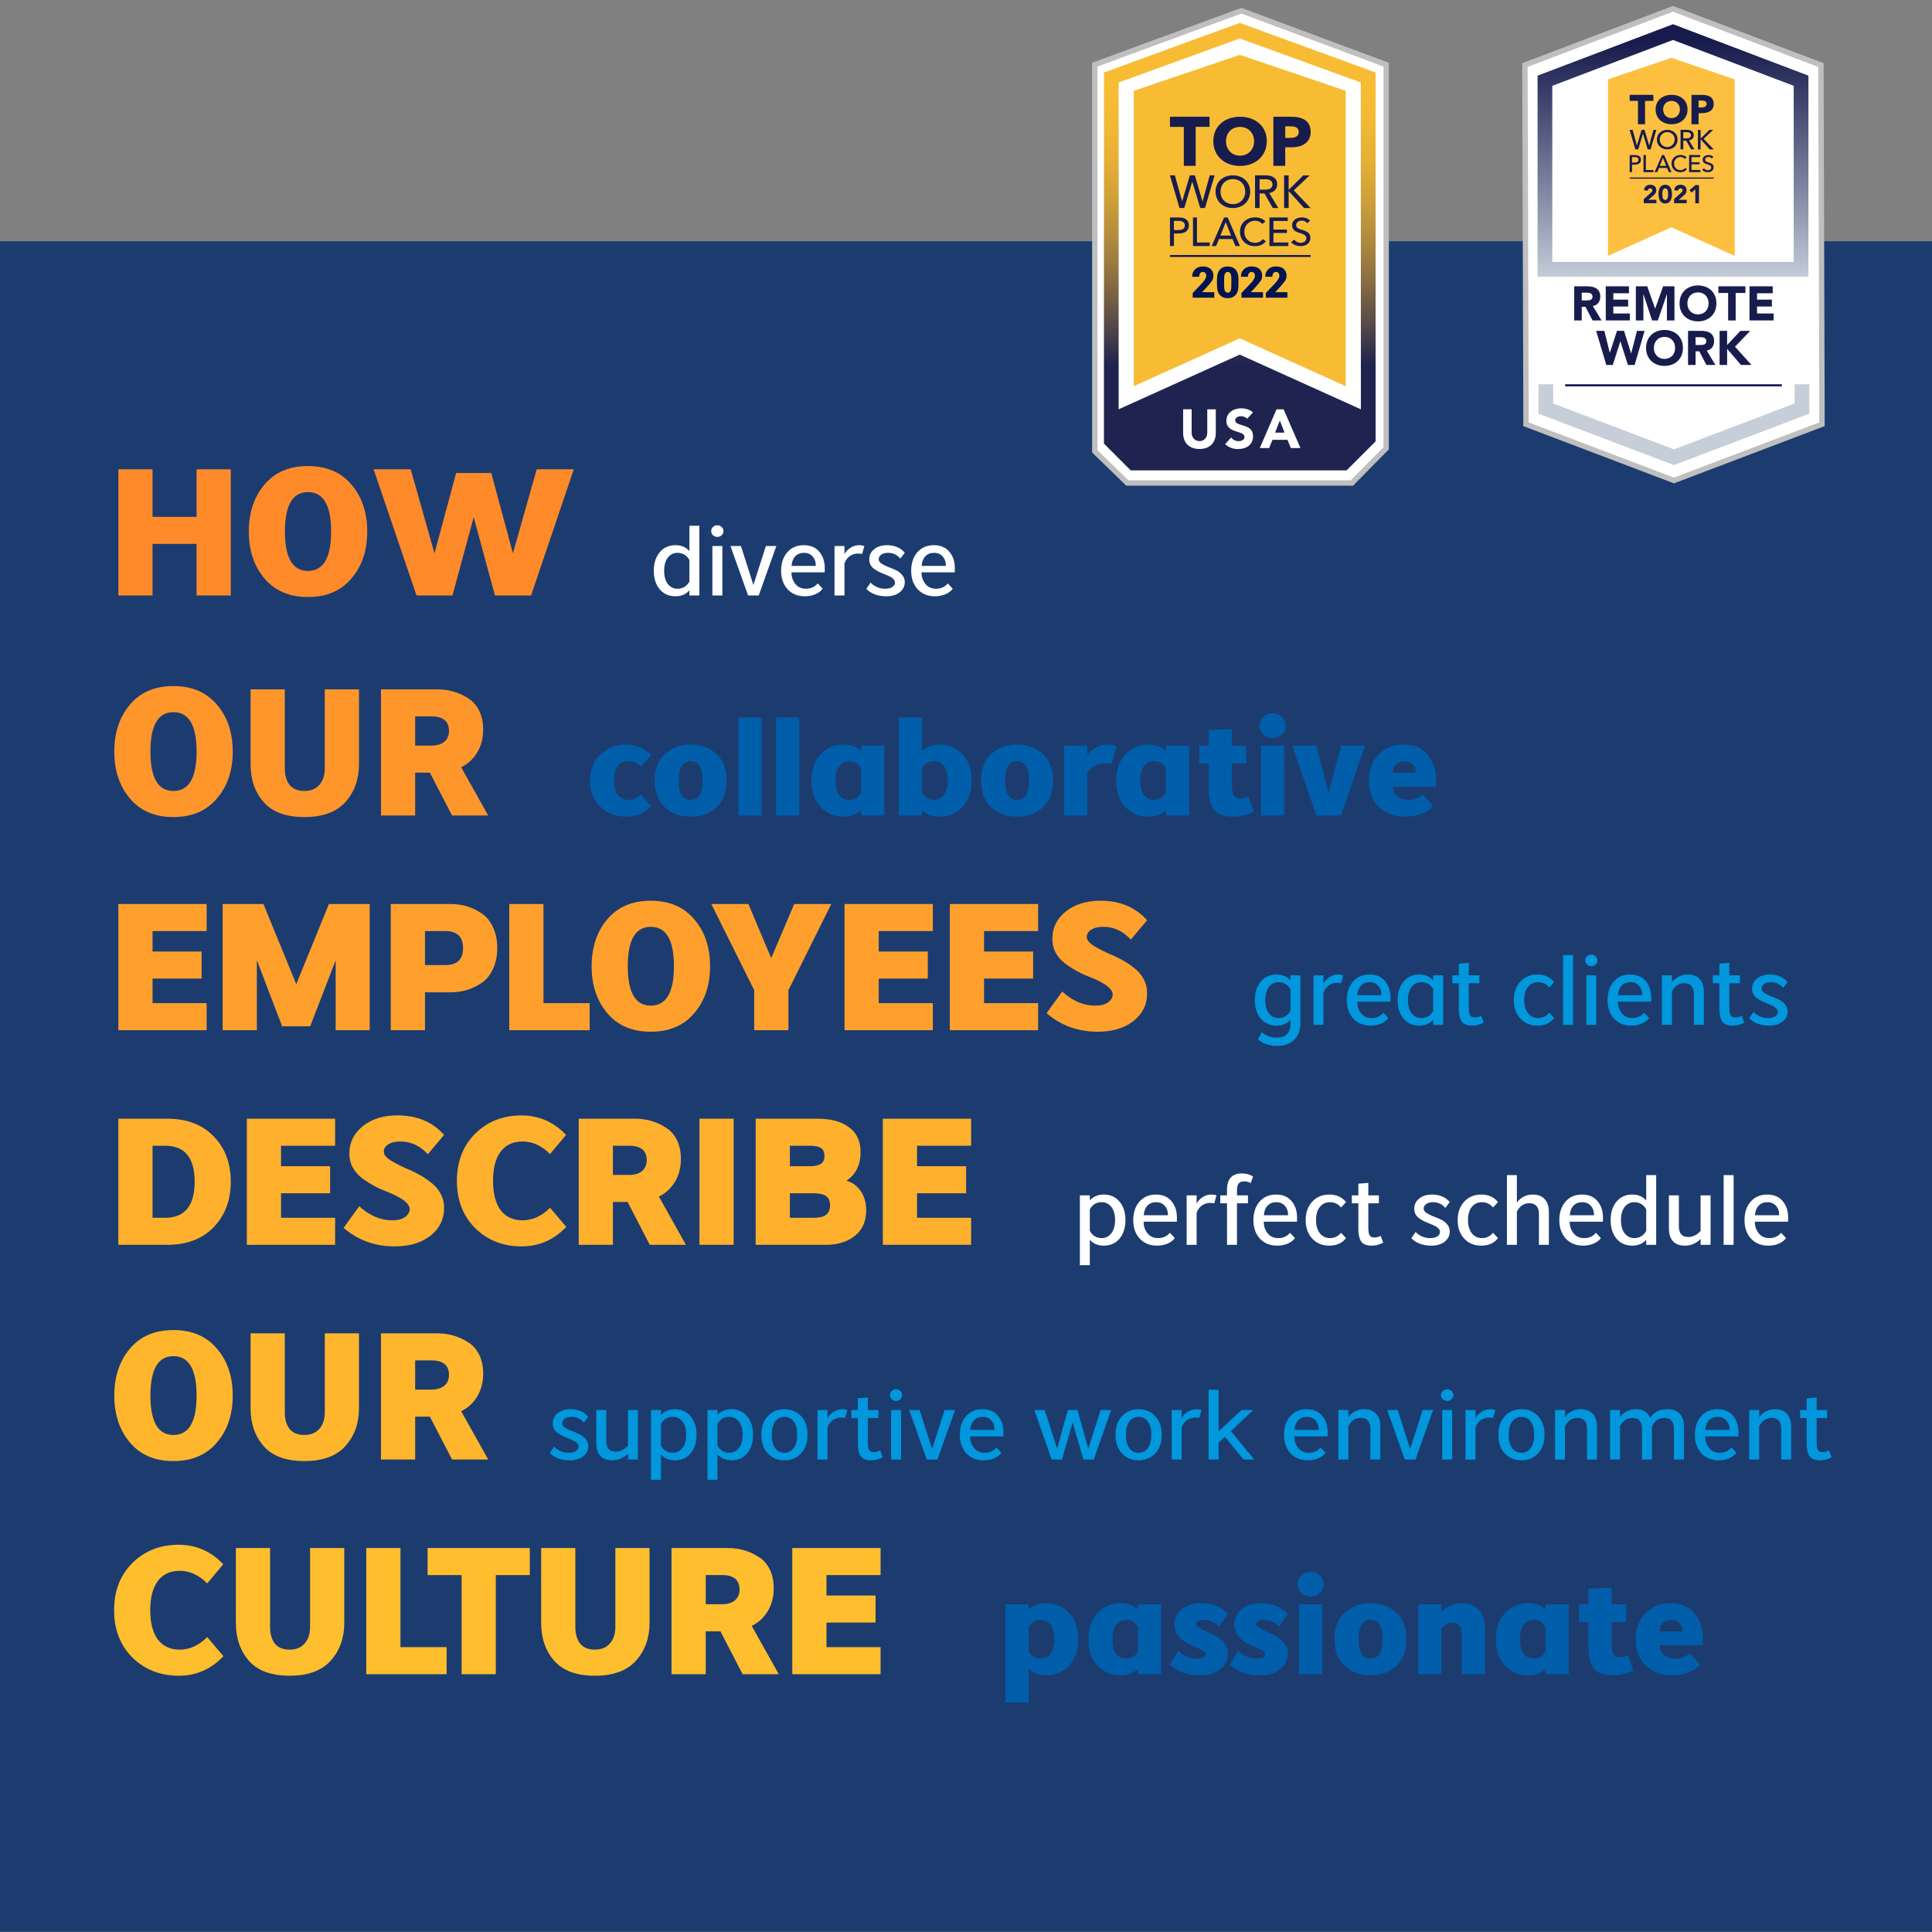
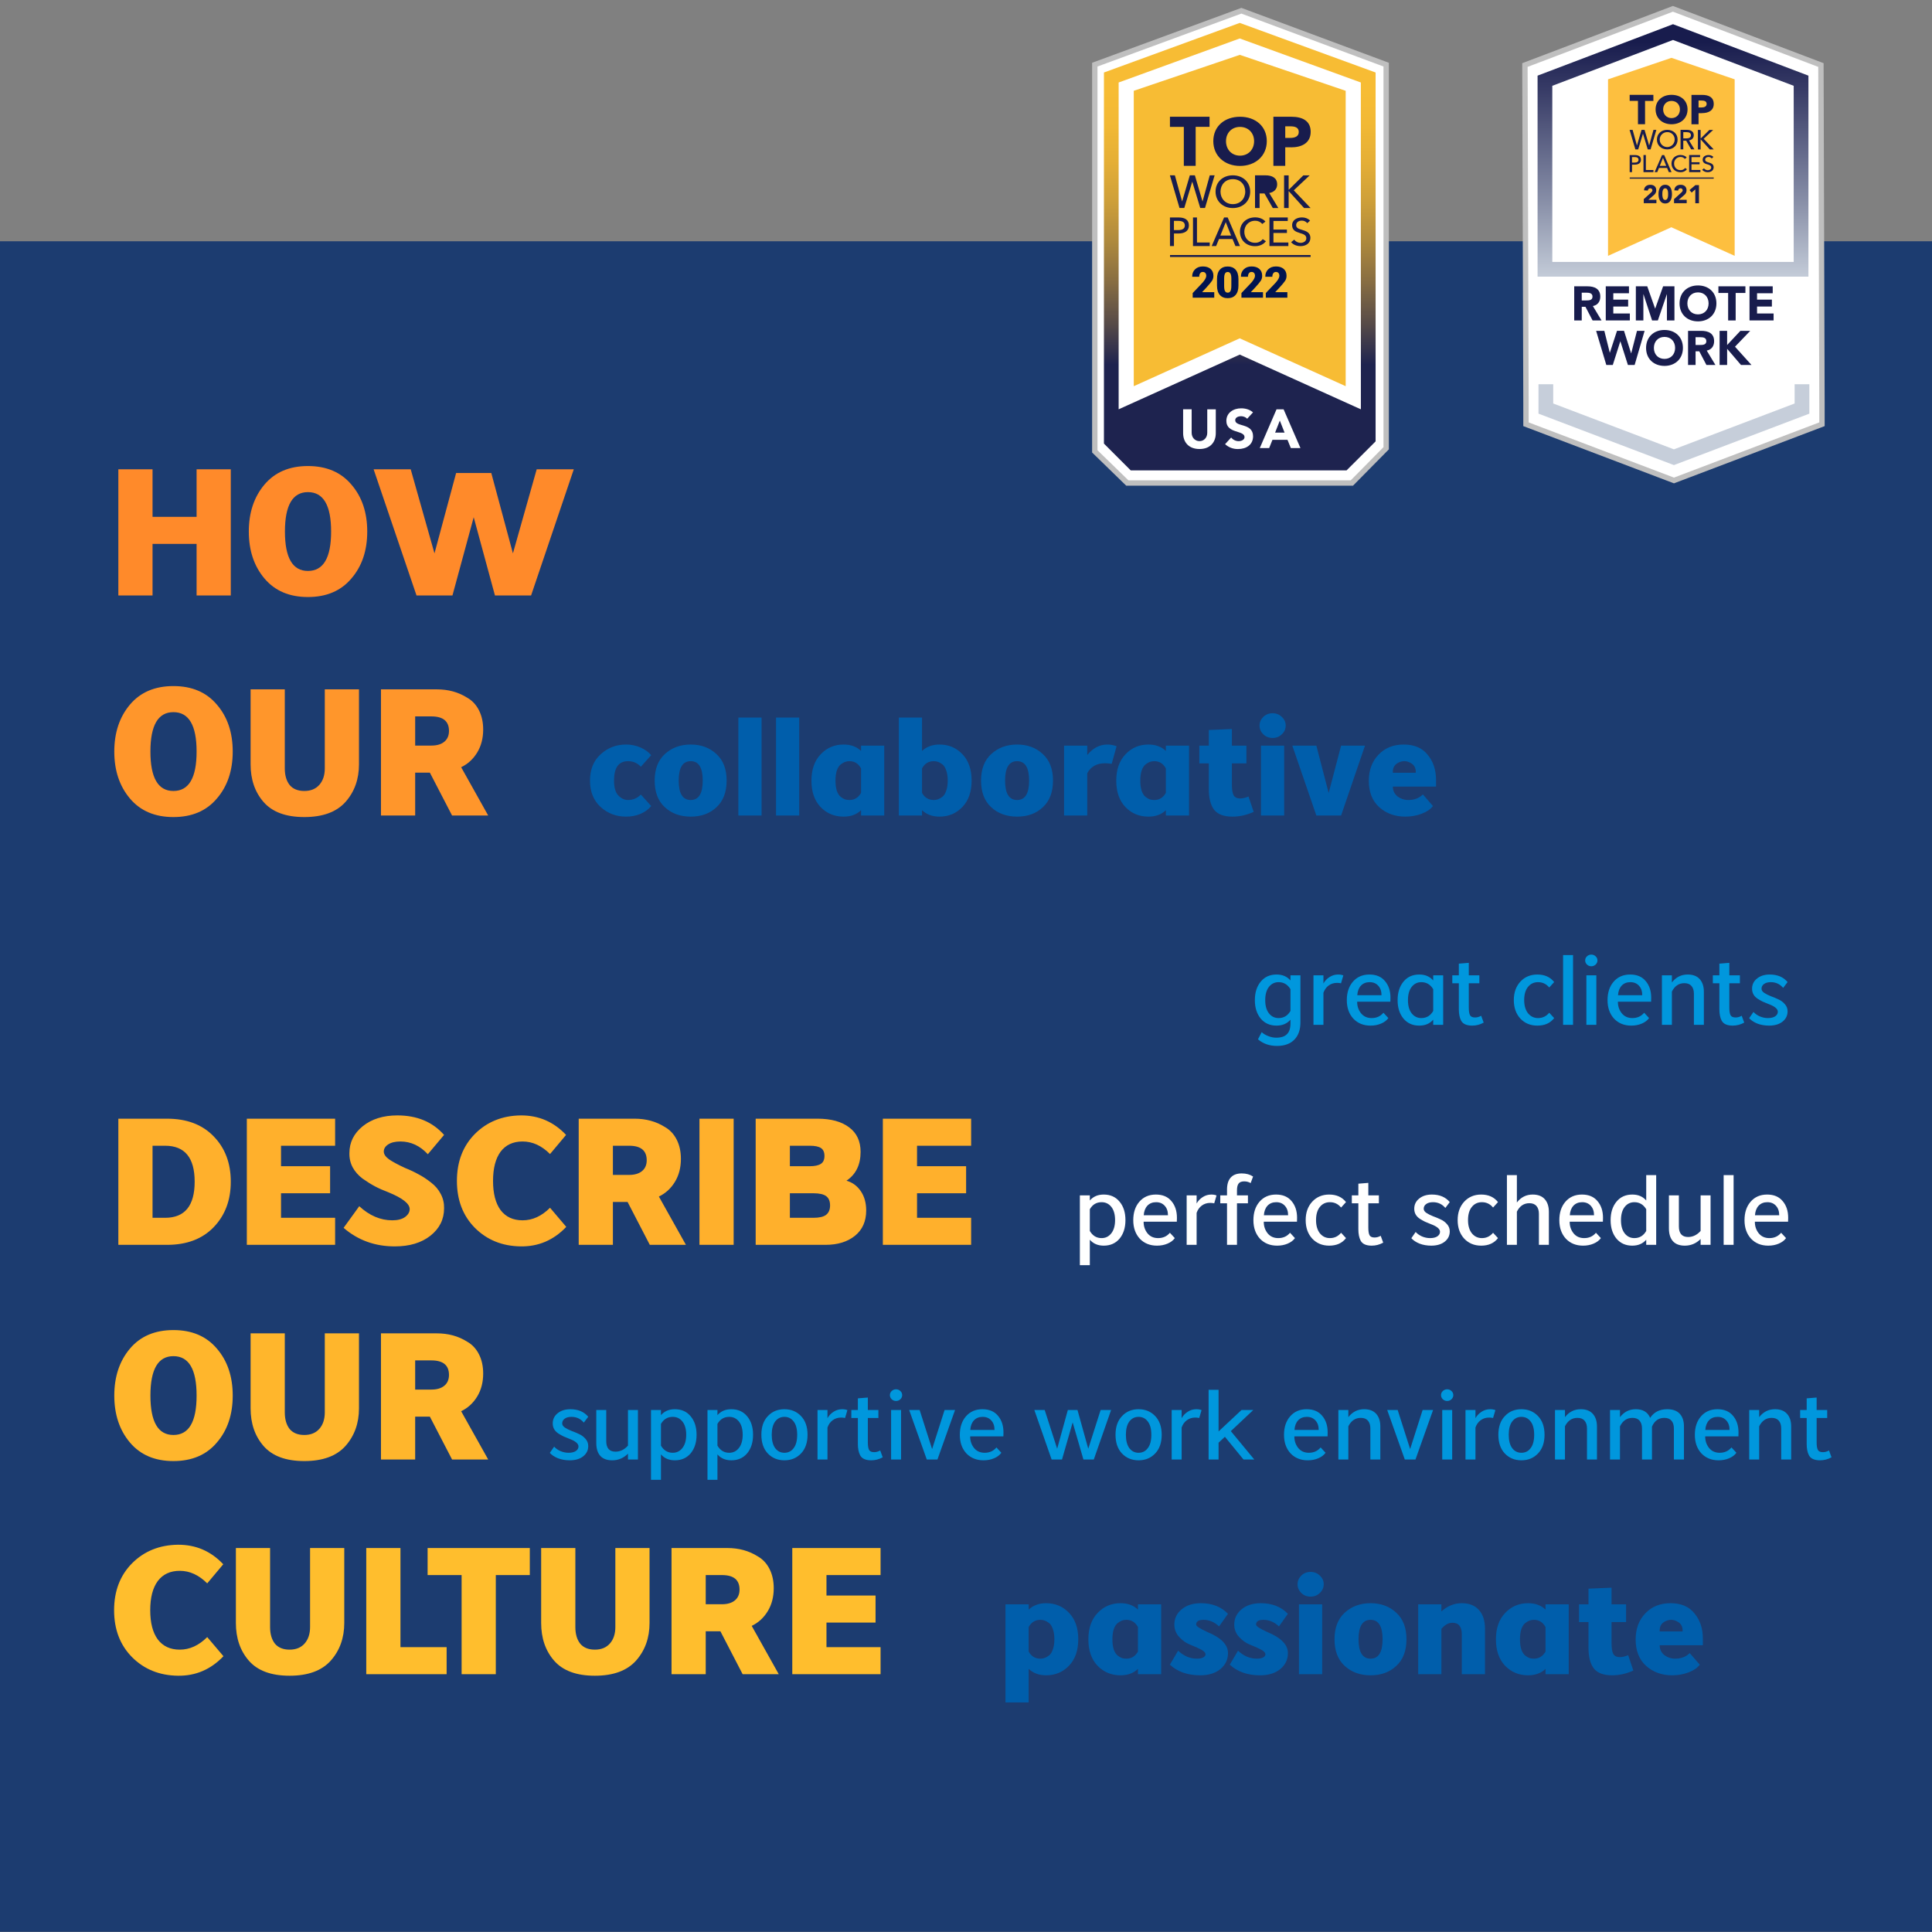
<svg xmlns="http://www.w3.org/2000/svg" width="360" height="360" viewBox="0 0 360 360" fill="none">
  <rect x="0" y="0" width="360" height="360" fill="#808080" stroke="none" />
  <path d="M360 44.959H0V359.959H360V44.959Z" fill="#1C3C70" />
-   <path d="M128.46 110.959V110.003C127.823 110.74 126.955 111.109 125.855 111.109C124.643 111.109 123.668 110.678 122.931 109.816C122.193 108.928 121.825 107.779 121.825 106.366C121.825 104.942 122.193 103.786 122.931 102.899C123.656 102.024 124.637 101.587 125.874 101.587C126.961 101.587 127.823 101.955 128.46 102.692V97.969H130.316V110.959H128.46ZM126.249 103.011C125.511 103.011 124.911 103.305 124.449 103.892C123.987 104.479 123.756 105.304 123.756 106.366C123.756 107.416 123.987 108.235 124.449 108.822C124.911 109.409 125.511 109.703 126.249 109.703C127.211 109.703 127.948 109.259 128.46 108.372V104.323C127.936 103.449 127.198 103.011 126.249 103.011ZM132.745 110.959V101.736H134.601V110.959H132.745ZM132.52 98.962C132.52 98.662 132.633 98.406 132.858 98.194C133.083 97.981 133.352 97.875 133.664 97.875C133.976 97.875 134.245 97.981 134.47 98.194C134.695 98.406 134.807 98.662 134.807 98.962C134.807 99.262 134.695 99.518 134.47 99.731C134.245 99.943 133.976 100.049 133.664 100.049C133.352 100.049 133.083 99.943 132.858 99.731C132.633 99.518 132.52 99.262 132.52 98.962ZM136.112 101.736H138.062L140.386 109.01L142.71 101.736H144.66L141.38 110.959H139.393L136.112 101.736ZM153.684 105.917L153.665 106.648H147.48C147.467 107.46 147.704 108.178 148.192 108.803C148.679 109.403 149.342 109.703 150.179 109.703C151.091 109.703 151.822 109.372 152.372 108.71L153.29 109.703C152.978 110.14 152.522 110.484 151.922 110.734C151.335 110.984 150.685 111.109 149.973 111.109C148.66 111.109 147.592 110.678 146.767 109.816C145.955 108.928 145.549 107.779 145.549 106.366C145.549 104.954 145.924 103.811 146.673 102.936C147.448 102.036 148.479 101.587 149.766 101.587C151.029 101.587 151.997 101.999 152.672 102.824C153.347 103.623 153.684 104.654 153.684 105.917ZM147.498 105.448H152.016C152.016 104.711 151.816 104.123 151.416 103.686C151.016 103.236 150.479 103.011 149.804 103.011C149.129 103.011 148.585 103.23 148.173 103.667C147.773 104.105 147.548 104.698 147.498 105.448ZM157.354 104.998V110.959H155.498V101.736H157.354V103.255C157.629 102.767 158.01 102.368 158.497 102.055C158.984 101.743 159.516 101.587 160.09 101.587C160.465 101.587 160.79 101.643 161.065 101.755L160.634 103.217C160.347 103.167 160.103 103.142 159.903 103.142C159.291 103.142 158.76 103.311 158.31 103.648C157.872 103.973 157.554 104.423 157.354 104.998ZM166.772 108.522C166.772 107.997 166.203 107.522 165.066 107.098C164.616 106.923 164.253 106.773 163.979 106.648C163.716 106.523 163.404 106.348 163.041 106.123C162.679 105.885 162.41 105.61 162.235 105.298C162.06 104.986 161.973 104.629 161.973 104.23C161.973 103.455 162.279 102.824 162.891 102.336C163.504 101.836 164.297 101.587 165.272 101.587C166.697 101.587 167.803 102.055 168.59 102.992L167.765 104.08C167.165 103.367 166.397 103.011 165.459 103.011C164.935 103.011 164.516 103.124 164.203 103.349C163.891 103.573 163.735 103.867 163.735 104.23C163.735 104.517 163.897 104.773 164.222 104.998C164.56 105.223 164.966 105.429 165.441 105.617C165.928 105.792 166.409 105.992 166.884 106.217C167.359 106.429 167.759 106.729 168.084 107.116C168.421 107.491 168.59 107.935 168.59 108.447C168.59 109.234 168.271 109.878 167.634 110.378C167.009 110.865 166.178 111.109 165.141 111.109C164.353 111.109 163.629 110.984 162.966 110.734C162.316 110.472 161.804 110.134 161.429 109.722L162.235 108.56C162.523 108.885 162.91 109.159 163.397 109.384C163.897 109.597 164.403 109.703 164.916 109.703C165.491 109.703 165.941 109.597 166.265 109.384C166.603 109.159 166.772 108.872 166.772 108.522ZM177.921 105.917L177.902 106.648H171.716C171.704 107.46 171.941 108.178 172.428 108.803C172.916 109.403 173.578 109.703 174.415 109.703C175.328 109.703 176.059 109.372 176.609 108.71L177.527 109.703C177.215 110.14 176.758 110.484 176.159 110.734C175.571 110.984 174.921 111.109 174.209 111.109C172.897 111.109 171.829 110.678 171.004 109.816C170.191 108.928 169.785 107.779 169.785 106.366C169.785 104.954 170.16 103.811 170.91 102.936C171.685 102.036 172.716 101.587 174.003 101.587C175.265 101.587 176.234 101.999 176.908 102.824C177.583 103.623 177.921 104.654 177.921 105.917ZM171.735 105.448H176.252C176.252 104.711 176.052 104.123 175.653 103.686C175.253 103.236 174.715 103.011 174.04 103.011C173.366 103.011 172.822 103.23 172.41 103.667C172.01 104.105 171.785 104.698 171.735 105.448Z" fill="white" />
  <path d="M117.019 141.832C115.283 141.832 114.415 143.038 114.415 145.45C114.415 146.769 114.693 147.707 115.248 148.262C115.786 148.8 116.376 149.069 117.019 149.069C117.956 149.069 118.754 148.731 119.414 148.054L121.34 150.189C120.854 150.796 120.195 151.282 119.362 151.647C118.546 151.994 117.643 152.167 116.654 152.167C114.814 152.167 113.235 151.568 111.916 150.371C110.597 149.156 109.937 147.516 109.937 145.45C109.937 143.385 110.597 141.753 111.916 140.556C113.235 139.341 114.814 138.733 116.654 138.733C117.609 138.733 118.503 138.916 119.336 139.28C120.169 139.645 120.837 140.122 121.34 140.712L119.414 142.873C118.772 142.179 117.973 141.832 117.019 141.832ZM123.889 140.504C125.173 139.324 126.779 138.733 128.705 138.733C130.632 138.733 132.229 139.324 133.496 140.504C134.763 141.667 135.396 143.316 135.396 145.45C135.396 147.603 134.763 149.26 133.496 150.423C132.263 151.586 130.667 152.167 128.705 152.167C126.761 152.167 125.156 151.586 123.889 150.423C122.622 149.26 121.988 147.603 121.988 145.45C121.988 143.316 122.622 141.667 123.889 140.504ZM128.705 149.069C130.198 149.069 130.944 147.863 130.944 145.45C130.944 143.038 130.198 141.832 128.705 141.832C127.213 141.832 126.466 143.038 126.466 145.45C126.466 147.863 127.213 149.069 128.705 149.069ZM141.905 151.959H137.583V133.709H141.905V151.959ZM148.922 151.959H144.6V133.709H148.922V151.959ZM157.189 138.733C158.543 138.733 159.628 139.133 160.443 139.931V138.942H164.765V151.959H160.443V150.97C159.628 151.768 158.543 152.167 157.189 152.167C155.488 152.167 154.065 151.577 152.919 150.397C151.774 149.199 151.201 147.559 151.201 145.476C151.201 143.394 151.774 141.753 152.919 140.556C154.065 139.341 155.488 138.733 157.189 138.733ZM155.679 145.476C155.679 146.223 155.766 146.856 155.939 147.377C156.13 147.898 156.373 148.271 156.668 148.496C156.963 148.722 157.232 148.878 157.475 148.965C157.736 149.034 158.005 149.069 158.282 149.069C159.22 149.069 159.94 148.627 160.443 147.741V143.185C159.957 142.283 159.237 141.832 158.282 141.832C158.005 141.832 157.736 141.875 157.475 141.962C157.232 142.048 156.963 142.205 156.668 142.43C156.373 142.656 156.13 143.029 155.939 143.55C155.766 144.071 155.679 144.713 155.679 145.476ZM171.804 150.97V151.959H167.482V133.709H171.804V139.931C172.655 139.133 173.739 138.733 175.058 138.733C176.759 138.733 178.183 139.332 179.328 140.53C180.474 141.727 181.046 143.368 181.046 145.45C181.046 147.533 180.474 149.173 179.328 150.371C178.183 151.568 176.759 152.167 175.058 152.167C173.739 152.167 172.655 151.768 171.804 150.97ZM171.804 143.185V147.741C172.29 148.627 173.019 149.069 173.991 149.069C174.251 149.069 174.512 149.026 174.772 148.939C175.032 148.852 175.31 148.696 175.605 148.47C175.9 148.245 176.135 147.872 176.308 147.351C176.499 146.83 176.595 146.197 176.595 145.45C176.595 144.687 176.499 144.053 176.308 143.55C176.135 143.029 175.9 142.656 175.605 142.43C175.31 142.205 175.032 142.048 174.772 141.962C174.529 141.875 174.269 141.832 173.991 141.832C173.019 141.832 172.29 142.283 171.804 143.185ZM184.704 140.504C185.988 139.324 187.594 138.733 189.52 138.733C191.447 138.733 193.044 139.324 194.311 140.504C195.578 141.667 196.211 143.316 196.211 145.45C196.211 147.603 195.578 149.26 194.311 150.423C193.079 151.586 191.482 152.167 189.52 152.167C187.577 152.167 185.971 151.586 184.704 150.423C183.437 149.26 182.804 147.603 182.804 145.45C182.804 143.316 183.437 141.667 184.704 140.504ZM189.52 149.069C191.013 149.069 191.759 147.863 191.759 145.45C191.759 143.038 191.013 141.832 189.52 141.832C188.028 141.832 187.282 143.038 187.282 145.45C187.282 147.863 188.028 149.069 189.52 149.069ZM202.593 144.071V151.959H198.271V138.942H202.593V140.686C203.652 139.384 204.902 138.733 206.342 138.733C206.915 138.733 207.488 138.838 208.06 139.046L207.149 142.326C206.681 142.257 206.264 142.222 205.899 142.222C204.372 142.222 203.27 142.838 202.593 144.071ZM213.987 138.733C215.341 138.733 216.426 139.133 217.241 139.931V138.942H221.563V151.959H217.241V150.97C216.426 151.768 215.341 152.167 213.987 152.167C212.286 152.167 210.863 151.577 209.717 150.397C208.572 149.199 207.999 147.559 207.999 145.476C207.999 143.394 208.572 141.753 209.717 140.556C210.863 139.341 212.286 138.733 213.987 138.733ZM212.477 145.476C212.477 146.223 212.564 146.856 212.737 147.377C212.928 147.898 213.171 148.271 213.466 148.496C213.761 148.722 214.03 148.878 214.273 148.965C214.534 149.034 214.803 149.069 215.081 149.069C216.018 149.069 216.738 148.627 217.241 147.741V143.185C216.755 142.283 216.035 141.832 215.081 141.832C214.803 141.832 214.534 141.875 214.273 141.962C214.03 142.048 213.761 142.205 213.466 142.43C213.171 142.656 212.928 143.029 212.737 143.55C212.564 144.071 212.477 144.713 212.477 145.476ZM225.247 138.942V136.026L229.543 135.844V138.942H232.25V142.248H229.543V146.179C229.543 147.151 229.655 147.828 229.881 148.21C230.124 148.592 230.523 148.783 231.079 148.783C231.547 148.783 232.068 148.661 232.641 148.418L233.604 151.282C232.302 151.872 230.983 152.167 229.647 152.167C228.05 152.167 226.913 151.742 226.236 150.892C225.577 150.024 225.247 148.739 225.247 147.038V142.248H223.476V138.942H225.247ZM239.284 151.959H234.962V138.942H239.284V151.959ZM239.57 135.193C239.57 135.835 239.327 136.382 238.841 136.833C238.372 137.284 237.8 137.51 237.123 137.51C236.446 137.51 235.873 137.284 235.404 136.833C234.936 136.382 234.701 135.835 234.701 135.193C234.701 134.568 234.936 134.03 235.404 133.579C235.873 133.127 236.446 132.902 237.123 132.902C237.8 132.902 238.372 133.127 238.841 133.579C239.327 134.03 239.57 134.568 239.57 135.193ZM254.345 138.942L249.893 151.959H245.285L240.807 138.942H245.285L247.576 147.767L249.893 138.942H254.345ZM267.582 145.32V146.57H259.538C259.538 147.316 259.824 147.924 260.397 148.392C261.004 148.844 261.681 149.069 262.427 149.069C263.538 149.069 264.441 148.722 265.135 148.028L267.01 150.189C266.576 150.779 265.881 151.256 264.927 151.621C263.972 151.985 262.948 152.167 261.855 152.167C259.928 152.167 258.305 151.577 256.986 150.397C255.702 149.217 255.06 147.585 255.06 145.502C255.06 143.506 255.658 141.884 256.856 140.634C258.054 139.367 259.624 138.733 261.568 138.733C263.53 138.733 265.014 139.367 266.02 140.634C267.062 141.884 267.582 143.446 267.582 145.32ZM259.538 143.992H263.807C263.859 143.107 263.512 142.482 262.766 142.118C262.037 141.736 261.299 141.736 260.553 142.118C259.824 142.482 259.486 143.107 259.538 143.992Z" fill="#005EAB" />
  <path d="M233.825 186.366C233.825 184.942 234.193 183.786 234.931 182.899C235.656 182.024 236.637 181.587 237.874 181.587C238.961 181.587 239.823 181.955 240.46 182.692V181.736H242.316V190.49C242.316 191.877 241.941 192.952 241.192 193.714C240.442 194.489 239.373 194.883 237.986 194.895C236.549 194.895 235.356 194.483 234.406 193.658L235.099 192.327C235.412 192.627 235.818 192.871 236.318 193.058C236.818 193.258 237.311 193.358 237.799 193.358C238.711 193.358 239.38 193.14 239.804 192.702C240.242 192.277 240.46 191.615 240.46 190.715V190.003C239.823 190.74 238.955 191.109 237.855 191.109C236.643 191.109 235.668 190.678 234.931 189.816C234.193 188.928 233.825 187.779 233.825 186.366ZM238.249 183.011C237.511 183.011 236.911 183.305 236.449 183.892C235.987 184.479 235.756 185.304 235.756 186.366C235.756 187.416 235.987 188.235 236.449 188.822C236.911 189.409 237.511 189.703 238.249 189.703C239.211 189.703 239.948 189.259 240.46 188.372V184.323C239.936 183.449 239.198 183.011 238.249 183.011ZM246.6 184.998V190.959H244.744V181.736H246.6V183.255C246.875 182.767 247.256 182.368 247.743 182.055C248.231 181.743 248.762 181.587 249.337 181.587C249.712 181.587 250.036 181.643 250.311 181.755L249.88 183.217C249.593 183.167 249.349 183.142 249.149 183.142C248.537 183.142 248.006 183.311 247.556 183.648C247.118 183.973 246.8 184.423 246.6 184.998ZM259.094 185.917L259.075 186.648H252.89C252.877 187.46 253.114 188.178 253.602 188.803C254.089 189.403 254.752 189.703 255.589 189.703C256.501 189.703 257.232 189.372 257.782 188.71L258.7 189.703C258.388 190.14 257.932 190.484 257.332 190.734C256.745 190.984 256.095 191.109 255.383 191.109C254.07 191.109 253.002 190.678 252.177 189.816C251.365 188.928 250.959 187.779 250.959 186.366C250.959 184.954 251.334 183.811 252.083 182.936C252.858 182.036 253.889 181.587 255.176 181.587C256.439 181.587 257.407 181.999 258.082 182.824C258.757 183.623 259.094 184.654 259.094 185.917ZM252.908 185.448H257.426C257.426 184.711 257.226 184.123 256.826 183.686C256.426 183.236 255.889 183.011 255.214 183.011C254.539 183.011 253.995 183.23 253.583 183.667C253.183 184.105 252.958 184.698 252.908 185.448ZM267.058 190.959V190.003C266.421 190.74 265.553 191.109 264.453 191.109C263.241 191.109 262.266 190.678 261.529 189.816C260.791 188.928 260.423 187.779 260.423 186.366C260.423 184.942 260.791 183.786 261.529 182.899C262.254 182.024 263.234 181.587 264.472 181.587C265.559 181.587 266.421 181.955 267.058 182.692V181.736H268.914V190.959H267.058ZM262.353 186.366C262.353 187.416 262.585 188.235 263.047 188.822C263.509 189.409 264.109 189.703 264.847 189.703C265.809 189.703 266.546 189.259 267.058 188.372V184.323C266.534 183.449 265.796 183.011 264.847 183.011C264.109 183.011 263.509 183.305 263.047 183.892C262.585 184.479 262.353 185.304 262.353 186.366ZM271.833 181.736V179.562L273.689 179.412V181.736H275.657V183.217H273.689V187.754C273.689 188.441 273.77 188.922 273.932 189.197C274.095 189.459 274.401 189.591 274.851 189.591C275.251 189.591 275.632 189.484 275.994 189.272L276.463 190.547C275.788 190.921 275.076 191.109 274.326 191.109C273.264 191.109 272.57 190.79 272.245 190.153C271.97 189.616 271.833 188.916 271.833 188.054V183.217H270.615V181.736H271.833ZM286.596 183.011C285.821 183.011 285.196 183.305 284.721 183.892C284.246 184.479 284.009 185.298 284.009 186.348C284.009 187.372 284.246 188.191 284.721 188.803C285.209 189.403 285.833 189.703 286.596 189.703C287.433 189.703 288.127 189.372 288.676 188.71L289.595 189.703C288.883 190.64 287.839 191.109 286.465 191.109C285.177 191.109 284.121 190.672 283.297 189.797C282.484 188.91 282.078 187.76 282.078 186.348C282.078 184.948 282.484 183.805 283.297 182.917C284.121 182.03 285.177 181.587 286.465 181.587C287.814 181.587 288.858 182.055 289.595 182.992L288.676 184.005C288.127 183.342 287.433 183.011 286.596 183.011ZM293.114 190.959H291.259V177.969H293.114V190.959ZM295.598 190.959V181.736H297.454V190.959H295.598ZM295.373 178.962C295.373 178.662 295.486 178.406 295.711 178.194C295.936 177.981 296.204 177.875 296.517 177.875C296.829 177.875 297.098 177.981 297.323 178.194C297.548 178.406 297.66 178.662 297.66 178.962C297.66 179.262 297.548 179.518 297.323 179.731C297.098 179.943 296.829 180.049 296.517 180.049C296.204 180.049 295.936 179.943 295.711 179.731C295.486 179.518 295.373 179.262 295.373 178.962ZM307.677 185.917L307.658 186.648H301.472C301.46 187.46 301.697 188.178 302.185 188.803C302.672 189.403 303.334 189.703 304.172 189.703C305.084 189.703 305.815 189.372 306.365 188.71L307.283 189.703C306.971 190.14 306.515 190.484 305.915 190.734C305.328 190.984 304.678 191.109 303.966 191.109C302.653 191.109 301.585 190.678 300.76 189.816C299.948 188.928 299.542 187.779 299.542 186.366C299.542 184.954 299.917 183.811 300.666 182.936C301.441 182.036 302.472 181.587 303.759 181.587C305.022 181.587 305.99 181.999 306.665 182.824C307.34 183.623 307.677 184.654 307.677 185.917ZM301.491 185.448H306.009C306.009 184.711 305.809 184.123 305.409 183.686C305.009 183.236 304.472 183.011 303.797 183.011C303.122 183.011 302.578 183.23 302.166 183.667C301.766 184.105 301.541 184.698 301.491 185.448ZM311.53 184.773V190.959H309.674V181.736H311.53V183.067C312.292 182.08 313.273 181.587 314.473 181.587C315.46 181.587 316.21 181.874 316.722 182.449C317.234 183.024 317.491 183.811 317.491 184.811V190.959H315.635V185.186C315.635 184.561 315.485 184.073 315.185 183.723C314.885 183.374 314.441 183.199 313.854 183.199C312.829 183.199 312.055 183.723 311.53 184.773ZM320.379 181.736V179.562L322.235 179.412V181.736H324.203V183.217H322.235V187.754C322.235 188.441 322.316 188.922 322.479 189.197C322.641 189.459 322.947 189.591 323.397 189.591C323.797 189.591 324.178 189.484 324.541 189.272L325.009 190.547C324.335 190.921 323.622 191.109 322.872 191.109C321.81 191.109 321.117 190.79 320.792 190.153C320.517 189.616 320.379 188.916 320.379 188.054V183.217H319.161V181.736H320.379ZM331.272 188.522C331.272 187.997 330.703 187.522 329.566 187.098C329.116 186.923 328.754 186.773 328.479 186.648C328.216 186.523 327.904 186.348 327.542 186.123C327.179 185.885 326.911 185.61 326.736 185.298C326.561 184.986 326.473 184.629 326.473 184.23C326.473 183.455 326.779 182.824 327.392 182.336C328.004 181.836 328.798 181.587 329.772 181.587C331.197 181.587 332.303 182.055 333.09 182.992L332.265 184.08C331.666 183.367 330.897 183.011 329.96 183.011C329.435 183.011 329.016 183.124 328.704 183.349C328.391 183.573 328.235 183.867 328.235 184.23C328.235 184.517 328.398 184.773 328.723 184.998C329.06 185.223 329.466 185.429 329.941 185.617C330.428 185.792 330.909 185.992 331.384 186.217C331.859 186.429 332.259 186.729 332.584 187.116C332.921 187.491 333.09 187.935 333.09 188.447C333.09 189.234 332.771 189.878 332.134 190.378C331.509 190.865 330.678 191.109 329.641 191.109C328.854 191.109 328.129 190.984 327.467 190.734C326.817 190.472 326.304 190.134 325.93 189.722L326.736 188.56C327.023 188.885 327.41 189.159 327.898 189.384C328.398 189.597 328.904 189.703 329.416 189.703C329.991 189.703 330.441 189.597 330.766 189.384C331.103 189.159 331.272 188.872 331.272 188.522Z" fill="#0097DD" />
  <path d="M203.074 231.003V235.745H201.218V222.736H203.074V223.692C203.711 222.955 204.574 222.587 205.661 222.587C206.898 222.587 207.879 223.024 208.604 223.899C209.341 224.773 209.71 225.923 209.71 227.348C209.71 228.772 209.341 229.928 208.604 230.816C207.867 231.678 206.886 232.109 205.661 232.109C204.574 232.109 203.711 231.74 203.074 231.003ZM203.074 225.323V229.372C203.587 230.259 204.318 230.703 205.267 230.703C206.005 230.703 206.604 230.409 207.067 229.822C207.542 229.222 207.779 228.397 207.779 227.348C207.779 226.298 207.548 225.479 207.086 224.892C206.623 224.305 206.017 224.011 205.267 224.011C204.305 224.011 203.574 224.449 203.074 225.323ZM219.303 226.917L219.284 227.648H213.098C213.086 228.46 213.323 229.178 213.81 229.803C214.298 230.403 214.96 230.703 215.797 230.703C216.71 230.703 217.441 230.372 217.991 229.71L218.909 230.703C218.597 231.14 218.141 231.484 217.541 231.734C216.953 231.984 216.304 232.109 215.591 232.109C214.279 232.109 213.211 231.678 212.386 230.816C211.574 229.928 211.167 228.779 211.167 227.366C211.167 225.954 211.542 224.811 212.292 223.936C213.067 223.036 214.098 222.587 215.385 222.587C216.647 222.587 217.616 222.999 218.29 223.824C218.965 224.623 219.303 225.654 219.303 226.917ZM213.117 226.448H217.634C217.634 225.711 217.434 225.123 217.035 224.686C216.635 224.236 216.097 224.011 215.423 224.011C214.748 224.011 214.204 224.23 213.792 224.667C213.392 225.105 213.167 225.698 213.117 226.448ZM222.972 225.998V231.959H221.117V222.736H222.972V224.255C223.247 223.767 223.628 223.368 224.116 223.055C224.603 222.743 225.134 222.587 225.709 222.587C226.084 222.587 226.409 222.643 226.684 222.755L226.253 224.217C225.965 224.167 225.722 224.142 225.522 224.142C224.909 224.142 224.378 224.311 223.928 224.648C223.491 224.973 223.172 225.423 222.972 225.998ZM230.493 224.217V231.959H228.637V224.217H227.381V222.736H228.637V221.649C228.637 220.687 228.862 219.95 229.312 219.437C229.774 218.913 230.461 218.65 231.374 218.65C232.211 218.65 232.917 218.844 233.492 219.231L233.042 220.45C232.679 220.237 232.28 220.131 231.842 220.131C231.342 220.131 230.992 220.268 230.792 220.543C230.593 220.806 230.493 221.224 230.493 221.799V222.736H232.536V224.217H230.493ZM241.69 226.917L241.672 227.648H235.486C235.473 228.46 235.711 229.178 236.198 229.803C236.686 230.403 237.348 230.703 238.185 230.703C239.097 230.703 239.828 230.372 240.378 229.71L241.297 230.703C240.984 231.14 240.528 231.484 239.928 231.734C239.341 231.984 238.691 232.109 237.979 232.109C236.667 232.109 235.598 231.678 234.774 230.816C233.961 229.928 233.555 228.779 233.555 227.366C233.555 225.954 233.93 224.811 234.68 223.936C235.455 223.036 236.486 222.587 237.773 222.587C239.035 222.587 240.003 222.999 240.678 223.824C241.353 224.623 241.69 225.654 241.69 226.917ZM235.505 226.448H240.022C240.022 225.711 239.822 225.123 239.422 224.686C239.022 224.236 238.485 224.011 237.81 224.011C237.135 224.011 236.592 224.23 236.179 224.667C235.78 225.105 235.555 225.698 235.505 226.448ZM247.811 224.011C247.036 224.011 246.412 224.305 245.937 224.892C245.462 225.479 245.224 226.298 245.224 227.348C245.224 228.372 245.462 229.191 245.937 229.803C246.424 230.403 247.049 230.703 247.811 230.703C248.648 230.703 249.342 230.372 249.892 229.71L250.81 230.703C250.098 231.64 249.055 232.109 247.68 232.109C246.393 232.109 245.337 231.672 244.512 230.797C243.7 229.91 243.294 228.76 243.294 227.348C243.294 225.948 243.7 224.805 244.512 223.917C245.337 223.03 246.393 222.587 247.68 222.587C249.03 222.587 250.073 223.055 250.81 223.992L249.892 225.005C249.342 224.342 248.648 224.011 247.811 224.011ZM253.111 222.736V220.562L254.967 220.412V222.736H256.935V224.217H254.967V228.754C254.967 229.441 255.048 229.922 255.211 230.197C255.373 230.459 255.679 230.591 256.129 230.591C256.529 230.591 256.91 230.484 257.273 230.272L257.741 231.547C257.067 231.921 256.354 232.109 255.604 232.109C254.542 232.109 253.849 231.79 253.524 231.153C253.249 230.616 253.111 229.916 253.111 229.054V224.217H251.893V222.736H253.111ZM268.324 229.522C268.324 228.997 267.755 228.522 266.618 228.098C266.168 227.923 265.806 227.773 265.531 227.648C265.269 227.523 264.956 227.348 264.594 227.123C264.231 226.885 263.963 226.61 263.788 226.298C263.613 225.986 263.525 225.629 263.525 225.23C263.525 224.455 263.831 223.824 264.444 223.336C265.056 222.836 265.85 222.587 266.824 222.587C268.249 222.587 269.355 223.055 270.142 223.992L269.317 225.08C268.718 224.367 267.949 224.011 267.012 224.011C266.487 224.011 266.068 224.124 265.756 224.349C265.444 224.573 265.287 224.867 265.287 225.23C265.287 225.517 265.45 225.773 265.775 225.998C266.112 226.223 266.518 226.429 266.993 226.617C267.48 226.792 267.962 226.992 268.436 227.217C268.911 227.429 269.311 227.729 269.636 228.116C269.974 228.491 270.142 228.935 270.142 229.447C270.142 230.234 269.824 230.878 269.186 231.378C268.561 231.865 267.73 232.109 266.693 232.109C265.906 232.109 265.181 231.984 264.519 231.734C263.869 231.472 263.357 231.134 262.982 230.722L263.788 229.56C264.075 229.885 264.463 230.159 264.95 230.384C265.45 230.597 265.956 230.703 266.468 230.703C267.043 230.703 267.493 230.597 267.818 230.384C268.155 230.159 268.324 229.872 268.324 229.522ZM276.13 224.011C275.355 224.011 274.73 224.305 274.255 224.892C273.781 225.479 273.543 226.298 273.543 227.348C273.543 228.372 273.781 229.191 274.255 229.803C274.743 230.403 275.368 230.703 276.13 230.703C276.967 230.703 277.661 230.372 278.211 229.71L279.129 230.703C278.417 231.64 277.373 232.109 275.999 232.109C274.712 232.109 273.656 231.672 272.831 230.797C272.019 229.91 271.612 228.76 271.612 227.348C271.612 225.948 272.019 224.805 272.831 223.917C273.656 223.03 274.712 222.587 275.999 222.587C277.348 222.587 278.392 223.055 279.129 223.992L278.211 225.005C277.661 224.342 276.967 224.011 276.13 224.011ZM282.648 225.773V231.959H280.793V218.969H282.648V224.067C283.411 223.08 284.392 222.587 285.591 222.587C286.579 222.587 287.328 222.874 287.841 223.449C288.353 224.024 288.609 224.811 288.609 225.811V231.959H286.754V226.186C286.754 225.561 286.604 225.073 286.304 224.723C286.004 224.374 285.56 224.199 284.973 224.199C283.948 224.199 283.173 224.723 282.648 225.773ZM298.694 226.917L298.675 227.648H292.489C292.477 228.46 292.714 229.178 293.202 229.803C293.689 230.403 294.351 230.703 295.189 230.703C296.101 230.703 296.832 230.372 297.382 229.71L298.3 230.703C297.988 231.14 297.532 231.484 296.932 231.734C296.345 231.984 295.695 232.109 294.982 232.109C293.67 232.109 292.602 231.678 291.777 230.816C290.965 229.928 290.559 228.779 290.559 227.366C290.559 225.954 290.934 224.811 291.683 223.936C292.458 223.036 293.489 222.587 294.776 222.587C296.038 222.587 297.007 222.999 297.682 223.824C298.357 224.623 298.694 225.654 298.694 226.917ZM292.508 226.448H297.026C297.026 225.711 296.826 225.123 296.426 224.686C296.026 224.236 295.489 224.011 294.814 224.011C294.139 224.011 293.595 224.23 293.183 224.667C292.783 225.105 292.558 225.698 292.508 226.448ZM306.75 231.959V231.003C306.113 231.74 305.244 232.109 304.144 232.109C302.932 232.109 301.957 231.678 301.22 230.816C300.483 229.928 300.114 228.779 300.114 227.366C300.114 225.942 300.483 224.786 301.22 223.899C301.945 223.024 302.926 222.587 304.163 222.587C305.25 222.587 306.113 222.955 306.75 223.692V218.969H308.606V231.959H306.75ZM304.538 224.011C303.801 224.011 303.201 224.305 302.738 224.892C302.276 225.479 302.045 226.304 302.045 227.366C302.045 228.416 302.276 229.235 302.738 229.822C303.201 230.409 303.801 230.703 304.538 230.703C305.5 230.703 306.238 230.259 306.75 229.372V225.323C306.225 224.449 305.488 224.011 304.538 224.011ZM312.834 222.736V228.51C312.834 229.835 313.409 230.497 314.559 230.497C315.434 230.497 316.208 230.122 316.883 229.372V222.736H318.739V231.959H316.883V230.872C316.058 231.697 315.077 232.109 313.94 232.109C312.953 232.109 312.21 231.828 311.71 231.265C311.222 230.703 310.979 229.91 310.979 228.885V222.736H312.834ZM323.031 231.959H321.175V218.969H323.031V231.959ZM333.2 226.917L333.181 227.648H326.995C326.983 228.46 327.22 229.178 327.708 229.803C328.195 230.403 328.857 230.703 329.695 230.703C330.607 230.703 331.338 230.372 331.888 229.71L332.806 230.703C332.494 231.14 332.038 231.484 331.438 231.734C330.851 231.984 330.201 232.109 329.488 232.109C328.176 232.109 327.108 231.678 326.283 230.816C325.471 229.928 325.065 228.779 325.065 227.366C325.065 225.954 325.44 224.811 326.189 223.936C326.964 223.036 327.995 222.587 329.282 222.587C330.544 222.587 331.513 222.999 332.188 223.824C332.863 224.623 333.2 225.654 333.2 226.917ZM327.014 226.448H331.532C331.532 225.711 331.332 225.123 330.932 224.686C330.532 224.236 329.995 224.011 329.32 224.011C328.645 224.011 328.101 224.23 327.689 224.667C327.289 225.105 327.064 225.698 327.014 226.448Z" fill="white" />
  <path d="M107.792 269.522C107.792 268.997 107.224 268.522 106.086 268.098C105.637 267.923 105.274 267.773 104.999 267.648C104.737 267.523 104.424 267.348 104.062 267.123C103.7 266.885 103.431 266.61 103.256 266.298C103.081 265.986 102.993 265.629 102.993 265.23C102.993 264.455 103.3 263.824 103.912 263.336C104.524 262.836 105.318 262.587 106.293 262.587C107.717 262.587 108.823 263.055 109.61 263.992L108.786 265.08C108.186 264.367 107.417 264.011 106.48 264.011C105.955 264.011 105.537 264.124 105.224 264.349C104.912 264.573 104.756 264.867 104.756 265.23C104.756 265.517 104.918 265.773 105.243 265.998C105.58 266.223 105.986 266.429 106.461 266.617C106.949 266.792 107.43 266.992 107.905 267.217C108.38 267.429 108.779 267.729 109.104 268.116C109.442 268.491 109.61 268.935 109.61 269.447C109.61 270.234 109.292 270.878 108.654 271.378C108.03 271.865 107.199 272.109 106.161 272.109C105.374 272.109 104.649 271.984 103.987 271.734C103.337 271.472 102.825 271.134 102.45 270.722L103.256 269.56C103.543 269.885 103.931 270.159 104.418 270.384C104.918 270.597 105.424 270.703 105.936 270.703C106.511 270.703 106.961 270.597 107.286 270.384C107.623 270.159 107.792 269.872 107.792 269.522ZM112.964 262.736V268.51C112.964 269.835 113.539 270.497 114.688 270.497C115.563 270.497 116.338 270.122 117.013 269.372V262.736H118.869V271.959H117.013V270.872C116.188 271.697 115.207 272.109 114.07 272.109C113.083 272.109 112.339 271.828 111.839 271.265C111.352 270.703 111.108 269.91 111.108 268.885V262.736H112.964ZM123.16 271.003V275.745H121.304V262.736H123.16V263.692C123.797 262.955 124.66 262.587 125.747 262.587C126.984 262.587 127.965 263.024 128.69 263.899C129.427 264.773 129.796 265.923 129.796 267.348C129.796 268.772 129.427 269.928 128.69 270.816C127.953 271.678 126.972 272.109 125.747 272.109C124.66 272.109 123.797 271.74 123.16 271.003ZM123.16 265.323V269.372C123.672 270.259 124.403 270.703 125.353 270.703C126.091 270.703 126.69 270.409 127.153 269.822C127.628 269.222 127.865 268.397 127.865 267.348C127.865 266.298 127.634 265.479 127.171 264.892C126.709 264.305 126.103 264.011 125.353 264.011C124.391 264.011 123.66 264.449 123.16 265.323ZM133.686 271.003V275.745H131.83V262.736H133.686V263.692C134.323 262.955 135.185 262.587 136.273 262.587C137.51 262.587 138.491 263.024 139.216 263.899C139.953 264.773 140.321 265.923 140.321 267.348C140.321 268.772 139.953 269.928 139.216 270.816C138.478 271.678 137.497 272.109 136.273 272.109C135.185 272.109 134.323 271.74 133.686 271.003ZM133.686 265.323V269.372C134.198 270.259 134.929 270.703 135.879 270.703C136.616 270.703 137.216 270.409 137.678 269.822C138.153 269.222 138.391 268.397 138.391 267.348C138.391 266.298 138.16 265.479 137.697 264.892C137.235 264.305 136.629 264.011 135.879 264.011C134.917 264.011 134.186 264.449 133.686 265.323ZM143.07 263.88C143.87 263.018 144.901 262.587 146.163 262.587C147.413 262.587 148.444 263.011 149.256 263.861C150.068 264.711 150.474 265.873 150.474 267.348C150.474 268.822 150.068 269.985 149.256 270.834C148.444 271.684 147.413 272.109 146.163 272.109C144.913 272.109 143.883 271.684 143.07 270.834C142.27 269.985 141.871 268.822 141.871 267.348C141.871 265.873 142.27 264.717 143.07 263.88ZM147.869 264.855C147.444 264.292 146.875 264.011 146.163 264.011C145.463 264.011 144.895 264.292 144.457 264.855C144.02 265.43 143.801 266.261 143.801 267.348C143.801 268.435 144.02 269.272 144.457 269.86C144.895 270.422 145.463 270.703 146.163 270.703C146.875 270.703 147.444 270.422 147.869 269.86C148.319 269.285 148.544 268.447 148.544 267.348C148.544 266.248 148.319 265.417 147.869 264.855ZM154.188 265.998V271.959H152.332V262.736H154.188V264.255C154.463 263.767 154.844 263.368 155.331 263.055C155.819 262.743 156.35 262.587 156.925 262.587C157.3 262.587 157.625 262.643 157.899 262.755L157.468 264.217C157.181 264.167 156.937 264.142 156.737 264.142C156.125 264.142 155.594 264.311 155.144 264.648C154.707 264.973 154.388 265.423 154.188 265.998ZM159.852 262.736V260.562L161.708 260.412V262.736H163.676V264.217H161.708V268.754C161.708 269.441 161.789 269.922 161.952 270.197C162.114 270.459 162.421 270.591 162.87 270.591C163.27 270.591 163.651 270.484 164.014 270.272L164.482 271.547C163.808 271.921 163.095 272.109 162.346 272.109C161.283 272.109 160.59 271.79 160.265 271.153C159.99 270.616 159.852 269.916 159.852 269.054V264.217H158.634V262.736H159.852ZM166.044 271.959V262.736H167.9V271.959H166.044ZM165.82 259.962C165.82 259.662 165.932 259.406 166.157 259.194C166.382 258.981 166.651 258.875 166.963 258.875C167.275 258.875 167.544 258.981 167.769 259.194C167.994 259.406 168.106 259.662 168.106 259.962C168.106 260.262 167.994 260.518 167.769 260.731C167.544 260.943 167.275 261.049 166.963 261.049C166.651 261.049 166.382 260.943 166.157 260.731C165.932 260.518 165.82 260.262 165.82 259.962ZM169.411 262.736H171.361L173.685 270.01L176.009 262.736H177.959L174.679 271.959H172.692L169.411 262.736ZM186.983 266.917L186.964 267.648H180.779C180.766 268.46 181.003 269.178 181.491 269.803C181.978 270.403 182.641 270.703 183.478 270.703C184.39 270.703 185.121 270.372 185.671 269.71L186.589 270.703C186.277 271.14 185.821 271.484 185.221 271.734C184.634 271.984 183.984 272.109 183.272 272.109C181.959 272.109 180.891 271.678 180.066 270.816C179.254 269.928 178.848 268.779 178.848 267.366C178.848 265.954 179.223 264.811 179.972 263.936C180.747 263.036 181.778 262.587 183.065 262.587C184.328 262.587 185.296 262.999 185.971 263.824C186.646 264.623 186.983 265.654 186.983 266.917ZM180.797 266.448H185.315C185.315 265.711 185.115 265.123 184.715 264.686C184.315 264.236 183.778 264.011 183.103 264.011C182.428 264.011 181.884 264.23 181.472 264.667C181.072 265.105 180.847 265.698 180.797 266.448ZM199.875 265.042L197.888 271.959H195.957L192.733 262.736H194.664L196.988 269.953L198.975 262.736H200.775L202.781 269.953L205.086 262.736H207.036L203.812 271.959H201.881L199.875 265.042ZM209.062 263.88C209.862 263.018 210.893 262.587 212.155 262.587C213.404 262.587 214.435 263.011 215.248 263.861C216.06 264.711 216.466 265.873 216.466 267.348C216.466 268.822 216.06 269.985 215.248 270.834C214.435 271.684 213.404 272.109 212.155 272.109C210.905 272.109 209.874 271.684 209.062 270.834C208.262 269.985 207.862 268.822 207.862 267.348C207.862 265.873 208.262 264.717 209.062 263.88ZM213.86 264.855C213.436 264.292 212.867 264.011 212.155 264.011C211.455 264.011 210.886 264.292 210.449 264.855C210.012 265.43 209.793 266.261 209.793 267.348C209.793 268.435 210.012 269.272 210.449 269.86C210.886 270.422 211.455 270.703 212.155 270.703C212.867 270.703 213.436 270.422 213.86 269.86C214.31 269.285 214.535 268.447 214.535 267.348C214.535 266.248 214.31 265.417 213.86 264.855ZM220.18 265.998V271.959H218.324V262.736H220.18V264.255C220.454 263.767 220.836 263.368 221.323 263.055C221.81 262.743 222.341 262.587 222.916 262.587C223.291 262.587 223.616 262.643 223.891 262.755L223.46 264.217C223.172 264.167 222.929 264.142 222.729 264.142C222.117 264.142 221.585 264.311 221.136 264.648C220.698 264.973 220.38 265.423 220.18 265.998ZM227.062 258.969V266.729L231.336 262.736H233.529L229.349 266.673L233.717 271.959H231.711L228.243 267.723L227.062 268.829V271.959H225.207V258.969H227.062ZM247.391 266.917L247.373 267.648H241.187C241.174 268.46 241.412 269.178 241.899 269.803C242.387 270.403 243.049 270.703 243.886 270.703C244.798 270.703 245.529 270.372 246.079 269.71L246.998 270.703C246.685 271.14 246.229 271.484 245.629 271.734C245.042 271.984 244.392 272.109 243.68 272.109C242.368 272.109 241.299 271.678 240.475 270.816C239.662 269.928 239.256 268.779 239.256 267.366C239.256 265.954 239.631 264.811 240.381 263.936C241.156 263.036 242.187 262.587 243.474 262.587C244.736 262.587 245.704 262.999 246.379 263.824C247.054 264.623 247.391 265.654 247.391 266.917ZM241.206 266.448H245.723C245.723 265.711 245.523 265.123 245.123 264.686C244.723 264.236 244.186 264.011 243.511 264.011C242.836 264.011 242.293 264.23 241.88 264.667C241.481 265.105 241.256 265.698 241.206 266.448ZM251.244 265.773V271.959H249.388V262.736H251.244V264.067C252.006 263.08 252.987 262.587 254.187 262.587C255.174 262.587 255.924 262.874 256.436 263.449C256.949 264.024 257.205 264.811 257.205 265.811V271.959H255.349V266.186C255.349 265.561 255.199 265.073 254.899 264.723C254.599 264.374 254.156 264.199 253.568 264.199C252.544 264.199 251.769 264.723 251.244 265.773ZM258.486 262.736H260.436L262.76 270.01L265.084 262.736H267.034L263.753 271.959H261.766L258.486 262.736ZM268.739 271.959V262.736H270.594V271.959H268.739ZM268.514 259.962C268.514 259.662 268.626 259.406 268.851 259.194C269.076 258.981 269.345 258.875 269.657 258.875C269.97 258.875 270.238 258.981 270.463 259.194C270.688 259.406 270.801 259.662 270.801 259.962C270.801 260.262 270.688 260.518 270.463 260.731C270.238 260.943 269.97 261.049 269.657 261.049C269.345 261.049 269.076 260.943 268.851 260.731C268.626 260.518 268.514 260.262 268.514 259.962ZM274.932 265.998V271.959H273.076V262.736H274.932V264.255C275.206 263.767 275.588 263.368 276.075 263.055C276.562 262.743 277.093 262.587 277.668 262.587C278.043 262.587 278.368 262.643 278.643 262.755L278.212 264.217C277.924 264.167 277.681 264.142 277.481 264.142C276.868 264.142 276.337 264.311 275.887 264.648C275.45 264.973 275.131 265.423 274.932 265.998ZM280.399 263.88C281.198 263.018 282.229 262.587 283.491 262.587C284.741 262.587 285.772 263.011 286.584 263.861C287.397 264.711 287.803 265.873 287.803 267.348C287.803 268.822 287.397 269.985 286.584 270.834C285.772 271.684 284.741 272.109 283.491 272.109C282.242 272.109 281.211 271.684 280.399 270.834C279.599 269.985 279.199 268.822 279.199 267.348C279.199 265.873 279.599 264.717 280.399 263.88ZM285.197 264.855C284.772 264.292 284.204 264.011 283.491 264.011C282.792 264.011 282.223 264.292 281.786 264.855C281.348 265.43 281.13 266.261 281.13 267.348C281.13 268.435 281.348 269.272 281.786 269.86C282.223 270.422 282.792 270.703 283.491 270.703C284.204 270.703 284.772 270.422 285.197 269.86C285.647 269.285 285.872 268.447 285.872 267.348C285.872 266.248 285.647 265.417 285.197 264.855ZM291.608 265.773V271.959H289.752V262.736H291.608V264.067C292.37 263.08 293.351 262.587 294.551 262.587C295.538 262.587 296.288 262.874 296.8 263.449C297.313 264.024 297.569 264.811 297.569 265.811V271.959H295.713V266.186C295.713 265.561 295.563 265.073 295.263 264.723C294.963 264.374 294.52 264.199 293.932 264.199C292.908 264.199 292.133 264.723 291.608 265.773ZM300.003 271.959V262.736H301.859V264.067C302.621 263.08 303.602 262.587 304.802 262.587C306.139 262.587 307.033 263.124 307.482 264.199C308.182 263.124 309.244 262.587 310.669 262.587C311.694 262.587 312.469 262.868 312.993 263.43C313.518 263.992 313.781 264.786 313.781 265.811V271.959H311.906V266.186C311.906 265.561 311.756 265.073 311.456 264.723C311.156 264.374 310.713 264.199 310.126 264.199C309.063 264.199 308.295 264.742 307.82 265.829V271.959H305.964V266.186C305.964 265.561 305.814 265.073 305.514 264.723C305.214 264.374 304.771 264.199 304.183 264.199C303.159 264.199 302.384 264.723 301.859 265.773V271.959H300.003ZM323.945 266.917L323.927 267.648H317.741C317.728 268.46 317.966 269.178 318.453 269.803C318.94 270.403 319.603 270.703 320.44 270.703C321.352 270.703 322.083 270.372 322.633 269.71L323.552 270.703C323.239 271.14 322.783 271.484 322.183 271.734C321.596 271.984 320.946 272.109 320.234 272.109C318.922 272.109 317.853 271.678 317.028 270.816C316.216 269.928 315.81 268.779 315.81 267.366C315.81 265.954 316.185 264.811 316.935 263.936C317.71 263.036 318.74 262.587 320.028 262.587C321.29 262.587 322.258 262.999 322.933 263.824C323.608 264.623 323.945 265.654 323.945 266.917ZM317.76 266.448H322.277C322.277 265.711 322.077 265.123 321.677 264.686C321.277 264.236 320.74 264.011 320.065 264.011C319.39 264.011 318.847 264.23 318.434 264.667C318.034 265.105 317.809 265.698 317.76 266.448ZM327.798 265.773V271.959H325.942V262.736H327.798V264.067C328.56 263.08 329.541 262.587 330.741 262.587C331.728 262.587 332.478 262.874 332.99 263.449C333.503 264.024 333.759 264.811 333.759 265.811V271.959H331.903V266.186C331.903 265.561 331.753 265.073 331.453 264.723C331.153 264.374 330.71 264.199 330.122 264.199C329.098 264.199 328.323 264.723 327.798 265.773ZM336.648 262.736V260.562L338.503 260.412V262.736H340.472V264.217H338.503V268.754C338.503 269.441 338.585 269.922 338.747 270.197C338.91 270.459 339.216 270.591 339.666 270.591C340.065 270.591 340.447 270.484 340.809 270.272L341.278 271.547C340.603 271.921 339.89 272.109 339.141 272.109C338.078 272.109 337.385 271.79 337.06 271.153C336.785 270.616 336.648 269.916 336.648 269.054V264.217H335.429V262.736H336.648Z" fill="#0097DD" />
  <path d="M191.676 310.97V317.218H187.354V298.942H191.676V299.931C192.526 299.133 193.611 298.733 194.93 298.733C196.631 298.733 198.054 299.332 199.2 300.53C200.345 301.727 200.918 303.368 200.918 305.45C200.918 307.533 200.345 309.173 199.2 310.371C198.054 311.568 196.631 312.167 194.93 312.167C193.611 312.167 192.526 311.768 191.676 310.97ZM191.676 303.185V307.741C192.162 308.627 192.89 309.069 193.862 309.069C194.123 309.069 194.383 309.026 194.643 308.939C194.904 308.852 195.182 308.696 195.477 308.47C195.772 308.245 196.006 307.872 196.18 307.351C196.37 306.83 196.466 306.197 196.466 305.45C196.466 304.687 196.37 304.053 196.18 303.55C196.006 303.029 195.772 302.656 195.477 302.43C195.182 302.205 194.904 302.048 194.643 301.962C194.4 301.875 194.14 301.832 193.862 301.832C192.89 301.832 192.162 302.283 191.676 303.185ZM208.79 298.733C210.144 298.733 211.229 299.133 212.044 299.931V298.942H216.366V311.959H212.044V310.97C211.229 311.768 210.144 312.167 208.79 312.167C207.089 312.167 205.666 311.577 204.52 310.397C203.375 309.199 202.802 307.559 202.802 305.476C202.802 303.394 203.375 301.753 204.52 300.556C205.666 299.341 207.089 298.733 208.79 298.733ZM207.28 305.476C207.28 306.223 207.367 306.856 207.54 307.377C207.731 307.898 207.974 308.271 208.269 308.496C208.564 308.722 208.833 308.878 209.076 308.965C209.337 309.034 209.606 309.069 209.883 309.069C210.821 309.069 211.541 308.627 212.044 307.741V303.185C211.558 302.283 210.838 301.832 209.883 301.832C209.606 301.832 209.337 301.875 209.076 301.962C208.833 302.048 208.564 302.205 208.269 302.43C207.974 302.656 207.731 303.029 207.54 303.55C207.367 304.071 207.28 304.713 207.28 305.476ZM224.629 308.262C224.629 307.95 224.325 307.637 223.718 307.325C223.214 307.064 222.546 306.769 221.713 306.44C220.984 306.145 220.324 305.676 219.734 305.034C219.127 304.374 218.823 303.602 218.823 302.717C218.823 301.571 219.283 300.617 220.203 299.853C221.123 299.107 222.312 298.733 223.77 298.733C225.87 298.733 227.553 299.393 228.82 300.712L227.154 303.055C226.286 302.239 225.323 301.832 224.264 301.832C223.344 301.832 222.884 302.127 222.884 302.717C222.884 303.012 223.579 303.472 224.967 304.097C227.536 305.155 228.82 306.466 228.82 308.028C228.82 309.225 228.352 310.215 227.415 310.996C226.477 311.777 225.219 312.167 223.639 312.167C221.296 312.167 219.413 311.508 217.99 310.189L219.526 307.585C220.585 308.574 221.748 309.069 223.015 309.069C223.535 309.069 223.935 308.991 224.212 308.835C224.49 308.679 224.629 308.488 224.629 308.262ZM235.79 308.262C235.79 307.95 235.486 307.637 234.879 307.325C234.376 307.064 233.707 306.769 232.874 306.44C232.145 306.145 231.486 305.676 230.896 305.034C230.288 304.374 229.984 303.602 229.984 302.717C229.984 301.571 230.444 300.617 231.364 299.853C232.284 299.107 233.473 298.733 234.931 298.733C237.031 298.733 238.715 299.393 239.982 300.712L238.315 303.055C237.448 302.239 236.484 301.832 235.426 301.832C234.506 301.832 234.046 302.127 234.046 302.717C234.046 303.012 234.74 303.472 236.129 304.097C238.697 305.155 239.982 306.466 239.982 308.028C239.982 309.225 239.513 310.215 238.576 310.996C237.639 311.777 236.38 312.167 234.801 312.167C232.458 312.167 230.575 311.508 229.151 310.189L230.687 307.585C231.746 308.574 232.909 309.069 234.176 309.069C234.697 309.069 235.096 308.991 235.374 308.835C235.651 308.679 235.79 308.488 235.79 308.262ZM246.366 311.959H242.045V298.942H246.366V311.959ZM246.653 295.193C246.653 295.835 246.41 296.382 245.924 296.833C245.455 297.284 244.882 297.51 244.206 297.51C243.529 297.51 242.956 297.284 242.487 296.833C242.019 296.382 241.784 295.835 241.784 295.193C241.784 294.568 242.019 294.03 242.487 293.579C242.956 293.127 243.529 292.902 244.206 292.902C244.882 292.902 245.455 293.127 245.924 293.579C246.41 294.03 246.653 294.568 246.653 295.193ZM250.568 300.504C251.853 299.324 253.458 298.733 255.385 298.733C257.311 298.733 258.908 299.324 260.175 300.504C261.442 301.667 262.075 303.316 262.075 305.45C262.075 307.603 261.442 309.26 260.175 310.423C258.943 311.586 257.346 312.167 255.385 312.167C253.441 312.167 251.835 311.586 250.568 310.423C249.301 309.26 248.668 307.603 248.668 305.45C248.668 303.316 249.301 301.667 250.568 300.504ZM255.385 309.069C256.877 309.069 257.624 307.863 257.624 305.45C257.624 303.038 256.877 301.832 255.385 301.832C253.892 301.832 253.146 303.038 253.146 305.45C253.146 307.863 253.892 309.069 255.385 309.069ZM268.584 303.524V311.959H264.263V298.942H268.584V300.269C269.713 299.245 270.98 298.733 272.385 298.733C273.774 298.733 274.841 299.159 275.588 300.009C276.334 300.842 276.707 302.005 276.707 303.498V311.959H272.385V304.539C272.385 303.099 271.804 302.378 270.641 302.378C269.895 302.378 269.209 302.76 268.584 303.524ZM284.733 298.733C286.086 298.733 287.171 299.133 287.987 299.931V298.942H292.309V311.959H287.987V310.97C287.171 311.768 286.086 312.167 284.733 312.167C283.032 312.167 281.609 311.577 280.463 310.397C279.318 309.199 278.745 307.559 278.745 305.476C278.745 303.394 279.318 301.753 280.463 300.556C281.609 299.341 283.032 298.733 284.733 298.733ZM283.223 305.476C283.223 306.223 283.309 306.856 283.483 307.377C283.674 307.898 283.917 308.271 284.212 308.496C284.507 308.722 284.776 308.878 285.019 308.965C285.279 309.034 285.548 309.069 285.826 309.069C286.763 309.069 287.484 308.627 287.987 307.741V303.185C287.501 302.283 286.781 301.832 285.826 301.832C285.548 301.832 285.279 301.875 285.019 301.962C284.776 302.048 284.507 302.205 284.212 302.43C283.917 302.656 283.674 303.029 283.483 303.55C283.309 304.071 283.223 304.713 283.223 305.476ZM295.992 298.942V296.026L300.288 295.844V298.942H302.996V302.248H300.288V306.179C300.288 307.151 300.401 307.828 300.627 308.21C300.87 308.592 301.269 308.783 301.824 308.783C302.293 308.783 302.814 308.661 303.386 308.418L304.35 311.282C303.048 311.872 301.729 312.167 300.392 312.167C298.796 312.167 297.659 311.742 296.982 310.892C296.322 310.024 295.992 308.739 295.992 307.038V302.248H294.222V298.942H295.992ZM317.302 305.32V306.57H309.257C309.257 307.316 309.544 307.924 310.116 308.392C310.724 308.844 311.401 309.069 312.147 309.069C313.258 309.069 314.16 308.722 314.855 308.028L316.729 310.189C316.295 310.779 315.601 311.256 314.646 311.621C313.692 311.985 312.668 312.167 311.574 312.167C309.648 312.167 308.025 311.577 306.706 310.397C305.422 309.217 304.779 307.585 304.779 305.502C304.779 303.506 305.378 301.884 306.576 300.634C307.773 299.367 309.344 298.733 311.288 298.733C313.249 298.733 314.733 299.367 315.74 300.634C316.781 301.884 317.302 303.446 317.302 305.32ZM309.257 303.992H313.527C313.579 303.107 313.232 302.482 312.486 302.118C311.757 301.736 311.019 301.736 310.273 302.118C309.544 302.482 309.205 303.107 309.257 303.992Z" fill="#005EAB" />
  <path d="M40.412 131.295C42.38 133.575 43.364 136.491 43.364 140.043C43.364 143.595 42.38 146.511 40.412 148.791C38.468 151.095 35.768 152.247 32.312 152.247C28.856 152.247 26.156 151.095 24.212 148.791C22.268 146.487 21.296 143.571 21.296 140.043C21.296 136.515 22.268 133.599 24.212 131.295C26.156 128.991 28.856 127.839 32.312 127.839C35.768 127.839 38.468 128.991 40.412 131.295ZM32.312 132.699C29.456 132.699 28.028 135.147 28.028 140.043C28.028 144.939 29.456 147.387 32.312 147.387C35.192 147.387 36.632 144.939 36.632 140.043C36.632 135.147 35.192 132.699 32.312 132.699ZM46.696 128.451H53.068V143.175C53.068 144.471 53.368 145.503 53.968 146.271C54.592 147.015 55.504 147.387 56.704 147.387C57.904 147.387 58.84 147.003 59.512 146.235C60.184 145.467 60.52 144.447 60.52 143.175V128.451H66.892V142.419C66.892 145.203 66.052 147.543 64.372 149.439C62.692 151.311 60.136 152.247 56.704 152.247C53.272 152.247 50.74 151.311 49.108 149.439C47.5 147.591 46.696 145.251 46.696 142.419V128.451ZM80.097 143.967H77.361V151.959H70.989V128.451H81.393C83.529 128.451 85.413 128.967 87.045 129.999C87.981 130.527 88.713 131.307 89.241 132.339C89.769 133.371 90.033 134.571 90.033 135.939C90.033 137.571 89.661 138.999 88.917 140.223C88.173 141.447 87.177 142.359 85.929 142.959L90.969 151.959H84.237L80.097 143.967ZM80.385 133.491H77.361V138.927H80.385C81.417 138.927 82.221 138.687 82.797 138.207C83.373 137.727 83.661 137.055 83.661 136.191C83.661 134.391 82.569 133.491 80.385 133.491Z" fill="#FF962B" />
-   <path d="M37.568 177.307V182.347H28.424V186.919H38.504V191.959H22.052V168.451H38.504V173.491H28.424V177.307H37.568ZM52.577 191.239L47.861 178.927V191.959H41.489V168.451H49.085L55.205 183.391L61.289 168.451H68.885V191.959H62.549V178.927L57.797 191.239H52.577ZM83.977 184.903H79.189V191.959H72.817V168.451H83.977C84.985 168.451 85.957 168.583 86.893 168.847C87.853 169.111 88.777 169.543 89.665 170.143C90.577 170.719 91.297 171.571 91.825 172.699C92.377 173.827 92.653 175.147 92.653 176.659C92.653 178.171 92.377 179.491 91.825 180.619C91.297 181.747 90.577 182.611 89.665 183.211C88.777 183.787 87.853 184.219 86.893 184.507C85.957 184.771 84.985 184.903 83.977 184.903ZM82.969 173.491H79.189V179.827H82.969C85.177 179.827 86.281 178.771 86.281 176.659C86.281 174.547 85.177 173.491 82.969 173.491ZM94.896 168.451H101.268V186.919H109.872V191.959H94.896V168.451ZM129.357 171.295C131.325 173.575 132.309 176.491 132.309 180.043C132.309 183.595 131.325 186.511 129.357 188.791C127.413 191.095 124.713 192.247 121.257 192.247C117.801 192.247 115.101 191.095 113.157 188.791C111.213 186.487 110.241 183.571 110.241 180.043C110.241 176.515 111.213 173.599 113.157 171.295C115.101 168.991 117.801 167.839 121.257 167.839C124.713 167.839 127.413 168.991 129.357 171.295ZM121.257 172.699C118.401 172.699 116.973 175.147 116.973 180.043C116.973 184.939 118.401 187.387 121.257 187.387C124.137 187.387 125.577 184.939 125.577 180.043C125.577 175.147 124.137 172.699 121.257 172.699ZM146.909 191.959H140.537V184.507L132.545 168.451H139.457L143.705 178.531L147.989 168.451H154.901L146.909 184.507V191.959ZM172.884 177.307V182.347H163.74V186.919H173.82V191.959H157.368V168.451H173.82V173.491H163.74V177.307H172.884ZM192.502 177.307V182.347H183.358V186.919H193.438V191.959H176.986V168.451H193.438V173.491H183.358V177.307H192.502ZM207.331 185.299C207.331 184.291 206.011 183.247 203.371 182.167C202.411 181.807 201.571 181.435 200.851 181.051C200.131 180.667 199.363 180.187 198.547 179.611C197.755 179.011 197.143 178.315 196.711 177.523C196.279 176.707 196.075 175.819 196.099 174.859C196.099 172.867 196.927 171.199 198.583 169.855C200.263 168.511 202.411 167.839 205.027 167.839C208.699 167.839 211.603 169.051 213.739 171.475L210.715 175.075C209.251 173.491 207.547 172.699 205.603 172.699C204.643 172.699 203.887 172.879 203.335 173.239C202.783 173.599 202.507 174.043 202.507 174.571C202.507 175.075 202.843 175.567 203.515 176.047C204.187 176.503 205.171 177.031 206.467 177.631C207.427 178.015 208.267 178.411 208.987 178.819C209.731 179.203 210.499 179.707 211.291 180.331C212.083 180.931 212.695 181.651 213.127 182.491C213.559 183.307 213.763 184.195 213.739 185.155C213.739 187.219 212.887 188.923 211.183 190.267C209.503 191.587 207.295 192.247 204.559 192.247C200.863 192.247 197.683 191.095 195.019 188.791L197.935 184.759C199.831 186.511 201.883 187.387 204.091 187.387C205.099 187.387 205.891 187.183 206.467 186.775C207.043 186.343 207.331 185.851 207.331 185.299Z" fill="#FFA02C" />
  <path d="M22.052 208.451H31.124C34.796 208.451 37.688 209.543 39.8 211.727C41.936 213.911 43.004 216.731 43.004 220.187C43.004 223.643 41.936 226.475 39.8 228.683C37.688 230.867 34.796 231.959 31.124 231.959H22.052V208.451ZM30.764 213.491H28.424V226.919H30.764C34.436 226.919 36.272 224.675 36.272 220.187C36.272 215.723 34.436 213.491 30.764 213.491ZM61.509 217.307V222.347H52.365V226.919H62.445V231.959H45.993V208.451H62.445V213.491H52.365V217.307H61.509ZM76.338 225.299C76.338 224.291 75.018 223.247 72.378 222.167C71.418 221.807 70.578 221.435 69.858 221.051C69.138 220.667 68.37 220.187 67.554 219.611C66.762 219.011 66.15 218.315 65.718 217.523C65.286 216.707 65.082 215.819 65.106 214.859C65.106 212.867 65.934 211.199 67.59 209.855C69.27 208.511 71.418 207.839 74.034 207.839C77.706 207.839 80.61 209.051 82.746 211.475L79.722 215.075C78.258 213.491 76.554 212.699 74.61 212.699C73.65 212.699 72.894 212.879 72.342 213.239C71.79 213.599 71.514 214.043 71.514 214.571C71.514 215.075 71.85 215.567 72.522 216.047C73.194 216.503 74.178 217.031 75.474 217.631C76.434 218.015 77.274 218.411 77.994 218.819C78.738 219.203 79.506 219.707 80.298 220.331C81.09 220.931 81.702 221.651 82.134 222.491C82.566 223.307 82.77 224.195 82.746 225.155C82.746 227.219 81.894 228.923 80.19 230.267C78.51 231.587 76.302 232.247 73.566 232.247C69.87 232.247 66.69 231.095 64.026 228.791L66.942 224.759C68.838 226.511 70.89 227.387 73.098 227.387C74.106 227.387 74.898 227.183 75.474 226.775C76.05 226.343 76.338 225.851 76.338 225.299ZM97.379 227.387C99.227 227.387 100.931 226.607 102.491 225.047L105.515 228.611C103.163 231.083 100.331 232.295 97.019 232.247C93.587 232.199 90.743 231.047 88.487 228.791C86.255 226.535 85.139 223.619 85.139 220.043C85.139 216.467 86.255 213.551 88.487 211.295C90.743 209.039 93.587 207.887 97.019 207.839C100.355 207.815 103.175 209.027 105.479 211.475L102.491 215.039C100.931 213.479 99.227 212.699 97.379 212.699C95.603 212.699 94.235 213.335 93.275 214.607C92.339 215.879 91.871 217.691 91.871 220.043C91.871 222.395 92.339 224.207 93.275 225.479C94.235 226.751 95.603 227.387 97.379 227.387ZM116.941 223.967H114.205V231.959H107.833V208.451H118.237C120.373 208.451 122.257 208.967 123.889 209.999C124.825 210.527 125.557 211.307 126.085 212.339C126.613 213.371 126.877 214.571 126.877 215.939C126.877 217.571 126.505 218.999 125.761 220.223C125.017 221.447 124.021 222.359 122.773 222.959L127.813 231.959H121.081L116.941 223.967ZM117.229 213.491H114.205V218.927H117.229C118.261 218.927 119.065 218.687 119.641 218.207C120.217 217.727 120.505 217.055 120.505 216.191C120.505 214.391 119.413 213.491 117.229 213.491ZM136.705 208.451V231.959H130.333V208.451H136.705ZM160.358 214.643C160.358 217.043 159.482 218.831 157.73 220.007C158.834 220.319 159.722 220.967 160.394 221.951C161.066 222.935 161.402 224.135 161.402 225.551C161.402 227.567 160.706 229.139 159.314 230.267C157.922 231.395 156.086 231.959 153.806 231.959H140.81V208.451H152.33C154.85 208.451 156.818 208.991 158.234 210.071C159.65 211.127 160.358 212.651 160.358 214.643ZM147.182 222.347V226.919H151.574C152.654 226.919 153.434 226.739 153.914 226.379C154.418 225.995 154.67 225.407 154.67 224.615C154.67 223.823 154.43 223.247 153.95 222.887C153.47 222.527 152.678 222.347 151.574 222.347H147.182ZM150.89 213.491H147.182V217.307H150.89C151.802 217.307 152.486 217.163 152.942 216.875C153.398 216.587 153.626 216.095 153.626 215.399C153.626 214.703 153.41 214.211 152.978 213.923C152.546 213.635 151.85 213.491 150.89 213.491ZM180.021 217.307V222.347H170.877V226.919H180.957V231.959H164.505V208.451H180.957V213.491H170.877V217.307H180.021Z" fill="#FFB02C" />
  <path d="M40.412 251.295C42.38 253.575 43.364 256.491 43.364 260.043C43.364 263.595 42.38 266.511 40.412 268.791C38.468 271.095 35.768 272.247 32.312 272.247C28.856 272.247 26.156 271.095 24.212 268.791C22.268 266.487 21.296 263.571 21.296 260.043C21.296 256.515 22.268 253.599 24.212 251.295C26.156 248.991 28.856 247.839 32.312 247.839C35.768 247.839 38.468 248.991 40.412 251.295ZM32.312 252.699C29.456 252.699 28.028 255.147 28.028 260.043C28.028 264.939 29.456 267.387 32.312 267.387C35.192 267.387 36.632 264.939 36.632 260.043C36.632 255.147 35.192 252.699 32.312 252.699ZM46.696 248.451H53.068V263.175C53.068 264.471 53.368 265.503 53.968 266.271C54.592 267.015 55.504 267.387 56.704 267.387C57.904 267.387 58.84 267.003 59.512 266.235C60.184 265.467 60.52 264.447 60.52 263.175V248.451H66.892V262.419C66.892 265.203 66.052 267.543 64.372 269.439C62.692 271.311 60.136 272.247 56.704 272.247C53.272 272.247 50.74 271.311 49.108 269.439C47.5 267.591 46.696 265.251 46.696 262.419V248.451ZM80.097 263.967H77.361V271.959H70.989V248.451H81.393C83.529 248.451 85.413 248.967 87.045 249.999C87.981 250.527 88.713 251.307 89.241 252.339C89.769 253.371 90.033 254.571 90.033 255.939C90.033 257.571 89.661 258.999 88.917 260.223C88.173 261.447 87.177 262.359 85.929 262.959L90.969 271.959H84.237L80.097 263.967ZM80.385 253.491H77.361V258.927H80.385C81.417 258.927 82.221 258.687 82.797 258.207C83.373 257.727 83.661 257.055 83.661 256.191C83.661 254.391 82.569 253.491 80.385 253.491Z" fill="#FFB62C" />
  <path d="M33.5 307.387C35.348 307.387 37.052 306.607 38.612 305.047L41.636 308.611C39.284 311.083 36.452 312.295 33.14 312.247C29.708 312.199 26.864 311.047 24.608 308.791C22.376 306.535 21.26 303.619 21.26 300.043C21.26 296.467 22.376 293.551 24.608 291.295C26.864 289.039 29.708 287.887 33.14 287.839C36.476 287.815 39.296 289.027 41.6 291.475L38.612 295.039C37.052 293.479 35.348 292.699 33.5 292.699C31.724 292.699 30.356 293.335 29.396 294.607C28.46 295.879 27.992 297.691 27.992 300.043C27.992 302.395 28.46 304.207 29.396 305.479C30.356 306.751 31.724 307.387 33.5 307.387ZM43.954 288.451H50.326V303.175C50.326 304.471 50.626 305.503 51.226 306.271C51.85 307.015 52.762 307.387 53.962 307.387C55.162 307.387 56.098 307.003 56.77 306.235C57.442 305.467 57.778 304.447 57.778 303.175V288.451H64.15V302.419C64.15 305.203 63.31 307.543 61.63 309.439C59.95 311.311 57.394 312.247 53.962 312.247C50.53 312.247 47.998 311.311 46.366 309.439C44.758 307.591 43.954 305.251 43.954 302.419V288.451ZM68.247 288.451H74.619V306.919H83.223V311.959H68.247V288.451ZM92.386 311.959H86.014V293.491H79.678V288.451H98.722V293.491H92.386V311.959ZM100.837 288.451H107.209V303.175C107.209 304.471 107.509 305.503 108.109 306.271C108.733 307.015 109.645 307.387 110.845 307.387C112.045 307.387 112.981 307.003 113.653 306.235C114.325 305.467 114.661 304.447 114.661 303.175V288.451H121.033V302.419C121.033 305.203 120.193 307.543 118.513 309.439C116.833 311.311 114.277 312.247 110.845 312.247C107.413 312.247 104.881 311.311 103.249 309.439C101.641 307.591 100.837 305.251 100.837 302.419V288.451ZM134.238 303.967H131.502V311.959H125.13V288.451H135.534C137.67 288.451 139.554 288.967 141.186 289.999C142.122 290.527 142.854 291.307 143.382 292.339C143.91 293.371 144.174 294.571 144.174 295.939C144.174 297.571 143.802 298.999 143.058 300.223C142.314 301.447 141.318 302.359 140.07 302.959L145.11 311.959H138.378L134.238 303.967ZM134.526 293.491H131.502V298.927H134.526C135.558 298.927 136.362 298.687 136.938 298.207C137.514 297.727 137.802 297.055 137.802 296.191C137.802 294.391 136.71 293.491 134.526 293.491ZM163.146 297.307V302.347H154.002V306.919H164.082V311.959H147.63V288.451H164.082V293.491H154.002V297.307H163.146Z" fill="#FFBE2D" />
  <path d="M36.632 101.347H28.424V110.959H22.052V87.451H28.424V96.307H36.632V87.451H43.004V110.959H36.632V101.347ZM65.478 90.295C67.446 92.575 68.43 95.491 68.43 99.043C68.43 102.595 67.446 105.511 65.478 107.791C63.534 110.095 60.834 111.247 57.378 111.247C53.922 111.247 51.222 110.095 49.278 107.791C47.334 105.487 46.362 102.571 46.362 99.043C46.362 95.515 47.334 92.599 49.278 90.295C51.222 87.991 53.922 86.839 57.378 86.839C60.834 86.839 63.534 87.991 65.478 90.295ZM57.378 91.699C54.522 91.699 53.094 94.147 53.094 99.043C53.094 103.939 54.522 106.387 57.378 106.387C60.258 106.387 61.698 103.939 61.698 99.043C61.698 94.147 60.258 91.699 57.378 91.699ZM88.268 96.379L84.308 110.959H77.612L69.62 87.451H76.532L80.96 103.111L84.992 88.135H91.544L95.576 103.111L100.004 87.451H106.916L98.96 110.959H92.228L88.268 96.379Z" fill="#FF8A2A" />
  <path d="M284.471 11.996L284.147 12.119L284.148 12.465L284.344 75.095V75.096V78.708V79.053L284.666 79.176L311.743 89.461L311.921 89.529L312.098 89.461L339.176 79.176L339.498 79.053V78.708V75.095V75.093L339.303 12.462L339.302 12.118L338.98 11.996L311.903 1.71L311.726 1.643L311.548 1.71L284.471 11.996Z" fill="white" stroke="#BFBFBF" stroke-miterlimit="10" />
-   <path d="M332.024 71.6H291.633V71.995H332.024V71.6Z" fill="#181C4D" />
  <path fill-rule="evenodd" clip-rule="evenodd" d="M311.739 4.51L336.974 14.095V51.548H286.504V14.095L311.739 4.51ZM289.248 15.988V48.804H334.23V15.988L311.739 7.445L289.248 15.988ZM286.676 71.593H289.42V75.185L311.911 83.728L334.402 75.185V71.593H337.146V77.078L311.911 86.663L286.676 77.078V71.593Z" fill="url(#paint0_linear_7561_4599)" />
  <path d="M322.383 15.832H301.695V41.022H322.383V15.832Z" fill="#181C4D" />
  <path fill-rule="evenodd" clip-rule="evenodd" d="M314.271 24.625H313.656V25.787H314.228C314.706 25.787 315.082 25.633 315.082 25.201C315.082 24.769 314.712 24.625 314.271 24.625Z" fill="#FDBF3F" />
  <path fill-rule="evenodd" clip-rule="evenodd" d="M311.462 22.005C312.384 22.005 313.03 21.331 313.03 20.39C313.03 19.481 312.39 18.805 311.462 18.805C310.534 18.805 309.902 19.481 309.902 20.39C309.907 21.324 310.548 22.005 311.462 22.005Z" fill="#FDBF3F" />
  <path fill-rule="evenodd" clip-rule="evenodd" d="M305.315 29.773C305.315 29.392 305.008 29.266 304.582 29.266H304.102V30.295H304.575C305.016 30.297 305.315 30.152 305.315 29.773Z" fill="#FDBF3F" />
  <path fill-rule="evenodd" clip-rule="evenodd" d="M310.667 24.618C310.391 24.616 310.121 24.696 309.891 24.848C309.661 25 309.481 25.217 309.374 25.471C309.267 25.725 309.239 26.005 309.291 26.276C309.344 26.546 309.476 26.795 309.67 26.991C309.864 27.186 310.112 27.32 310.383 27.374C310.653 27.429 310.933 27.402 311.188 27.297C311.443 27.192 311.661 27.013 311.814 26.784C311.968 26.555 312.05 26.286 312.05 26.01C312.057 25.826 312.026 25.642 311.959 25.471C311.893 25.299 311.791 25.143 311.661 25.013C311.532 24.882 311.376 24.78 311.205 24.712C311.034 24.644 310.851 24.612 310.667 24.618Z" fill="#FDBF3F" />
  <path fill-rule="evenodd" clip-rule="evenodd" d="M309.277 30.898H310.468L309.875 29.406L309.277 30.898Z" fill="#FDBF3F" />
  <path fill-rule="evenodd" clip-rule="evenodd" d="M317.079 18.734H316.5V20.025H317.056C317.551 20.025 318.006 19.871 318.006 19.36C318.006 18.848 317.551 18.734 317.079 18.734Z" fill="#FDBF3F" />
  <path fill-rule="evenodd" clip-rule="evenodd" d="M311.447 10.777L299.633 14.78V47.673L311.431 42.344L323.23 47.673V14.78L311.447 10.777ZM311.467 17.671C313.184 17.671 314.45 18.72 314.45 20.387C314.45 22.054 313.184 23.153 311.467 23.153C309.751 23.153 308.495 22.037 308.495 20.387C308.495 18.737 309.761 17.671 311.463 17.671H311.467ZM315.735 27.834H315.121L314.199 26.215H313.655V27.834H313.145V24.194H314.313C315.018 24.194 315.608 24.462 315.608 25.202C315.608 25.737 315.244 26.076 314.725 26.163L315.735 27.834ZM316.687 30.232V30.613H315.185V31.675H316.848V32.076H314.745V28.888H316.785V29.28H315.19V30.232H316.687ZM310.662 27.839C309.558 27.839 308.74 27.078 308.74 26.01C308.74 24.943 309.558 24.193 310.662 24.193C311.767 24.193 312.595 24.927 312.595 26.01C312.595 27.094 311.778 27.839 310.667 27.839H310.662ZM311.463 32.076H310.959L310.635 31.294H309.126L308.806 32.076H308.312L309.694 28.894H310.099L311.463 32.076ZM313.153 28.879C313.589 28.879 314.061 29.043 314.294 29.354L313.944 29.613C313.848 29.497 313.727 29.404 313.59 29.341C313.453 29.278 313.304 29.247 313.153 29.249C312.991 29.245 312.831 29.274 312.681 29.335C312.531 29.395 312.395 29.486 312.282 29.601C312.169 29.716 312.08 29.854 312.022 30.005C311.965 30.156 311.938 30.317 311.945 30.478C311.945 31.163 312.406 31.707 313.141 31.707C313.305 31.713 313.468 31.68 313.617 31.609C313.765 31.539 313.894 31.433 313.993 31.302L314.348 31.534C314.204 31.715 314.019 31.86 313.808 31.956C313.598 32.052 313.367 32.097 313.136 32.087C312.16 32.087 311.46 31.419 311.46 30.478C311.46 29.538 312.191 28.873 313.153 28.873V28.879ZM303.663 17.677H308.083V18.805H306.531V23.147H305.21V18.799H303.666L303.663 17.677ZM304.213 24.201L305.015 27.1H305.025L305.878 24.201H306.439L307.287 27.1H307.298L308.1 24.201H308.639L307.564 27.84H307.033L306.15 24.921H306.139L305.256 27.84H304.726L303.65 24.201H304.213ZM308.094 31.681V32.076H306.239V28.888H306.683V31.675L308.094 31.681ZM303.663 28.894H304.634C305.32 28.894 305.771 29.16 305.771 29.779C305.771 30.398 305.271 30.678 304.611 30.678H304.107V32.076H303.663V28.894ZM319.324 33.294H303.673V33.076H319.328L319.324 33.294ZM318.095 30.613C317.69 30.494 317.267 30.317 317.267 29.758C317.267 29.152 317.834 28.89 318.36 28.89C318.698 28.881 319.026 29.006 319.272 29.238L318.957 29.53C318.883 29.439 318.79 29.366 318.683 29.317C318.576 29.267 318.46 29.243 318.343 29.246C318.054 29.246 317.728 29.4 317.728 29.741C317.728 30.082 318.02 30.162 318.38 30.274C318.807 30.403 319.314 30.558 319.314 31.163C319.314 31.795 318.779 32.085 318.214 32.085C318.017 32.091 317.822 32.054 317.642 31.978C317.461 31.902 317.299 31.787 317.166 31.643L317.513 31.363C317.595 31.474 317.702 31.564 317.825 31.626C317.949 31.688 318.085 31.72 318.223 31.72C318.519 31.72 318.86 31.566 318.86 31.199C318.86 30.832 318.502 30.727 318.098 30.607L318.095 30.613ZM318.599 27.848L316.892 25.966H316.882V27.848H316.379V24.207H316.888V25.811H316.899L318.522 24.207H319.228L317.455 25.864L319.331 27.839L318.599 27.848ZM317.158 21.088H316.502V23.151H315.181V17.682H317.189C318.387 17.682 319.329 18.115 319.329 19.372C319.329 20.628 318.304 21.077 317.161 21.077L317.158 21.088Z" fill="#FDBF3F" />
  <path d="M306.293 37.103L307.603 35.926C307.737 35.802 307.903 35.659 307.903 35.454C307.901 35.403 307.889 35.352 307.867 35.305C307.845 35.258 307.813 35.216 307.774 35.182C307.736 35.148 307.69 35.121 307.641 35.105C307.592 35.089 307.54 35.083 307.488 35.087C307.431 35.086 307.375 35.097 307.322 35.118C307.269 35.139 307.22 35.17 307.18 35.21C307.139 35.25 307.106 35.297 307.084 35.35C307.062 35.403 307.051 35.459 307.05 35.516L306.336 35.464C306.379 34.768 306.865 34.43 307.527 34.43C308.141 34.43 308.617 34.768 308.617 35.445C308.621 35.62 308.582 35.794 308.505 35.951C308.428 36.108 308.315 36.245 308.175 36.35L307.15 37.23H308.647V37.86H306.293V37.103Z" fill="#181C4D" />
  <path d="M310.291 34.43C311.291 34.43 311.545 35.373 311.545 36.173C311.545 36.974 311.291 37.914 310.291 37.914C309.291 37.914 309.039 36.971 309.039 36.17C309.039 35.37 309.291 34.43 310.291 34.43ZM310.291 37.26C310.806 37.26 310.83 36.527 310.83 36.173C310.83 35.82 310.806 35.087 310.291 35.087C309.777 35.087 309.753 35.822 309.753 36.173C309.753 36.525 309.773 37.26 310.291 37.26Z" fill="#181C4D" />
  <path d="M311.934 37.103L313.243 35.926C313.376 35.802 313.55 35.659 313.55 35.454C313.548 35.403 313.536 35.352 313.513 35.305C313.491 35.258 313.46 35.216 313.421 35.182C313.382 35.148 313.337 35.121 313.288 35.105C313.239 35.089 313.187 35.083 313.135 35.087C313.078 35.086 313.021 35.096 312.968 35.117C312.915 35.138 312.867 35.17 312.826 35.209C312.785 35.249 312.753 35.297 312.731 35.35C312.709 35.402 312.697 35.459 312.697 35.516L311.983 35.464C312.024 34.768 312.511 34.43 313.173 34.43C313.788 34.43 314.264 34.768 314.264 35.445C314.267 35.62 314.229 35.794 314.151 35.951C314.074 36.109 313.961 36.245 313.82 36.35L312.797 37.23H314.292V37.86H311.934V37.103Z" fill="#181C4D" />
  <path d="M315.895 35.286L315.218 35.883L314.812 35.422L315.913 34.492H316.579V37.872H315.895V35.286Z" fill="#181C4D" />
  <path d="M293.332 53.35H295.79C297.095 53.35 298.19 53.8 298.19 55.282C298.19 56.172 297.714 56.865 296.807 57.026L298.425 59.713H296.757L295.426 57.171H294.735V59.713H293.332V53.35ZM294.735 55.983H295.561C296.074 55.983 296.74 55.966 296.74 55.273C296.74 54.636 296.164 54.537 295.652 54.537H294.73L294.735 55.983Z" fill="#181C4D" />
  <path d="M299.211 53.35H303.534V54.645H300.615V55.831H303.381V57.118H300.615V58.413H303.697V59.707H299.211V53.35Z" fill="#181C4D" />
  <path d="M304.818 53.35H306.94L308.405 57.498H308.422L309.897 53.35H312.01V59.713H310.607V54.834H310.589L308.917 59.713H307.842L306.238 54.834H306.219V59.713H304.816L304.818 53.35Z" fill="#181C4D" />
  <path d="M316.395 53.188C318.381 53.188 319.829 54.49 319.829 56.531C319.829 58.571 318.375 59.883 316.395 59.883C314.414 59.883 312.961 58.579 312.961 56.538C312.961 54.498 314.408 53.188 316.395 53.188ZM316.395 58.58C317.59 58.58 318.372 57.718 318.372 56.531C318.372 55.343 317.59 54.481 316.395 54.481C315.199 54.481 314.417 55.345 314.417 56.531C314.417 57.717 315.199 58.58 316.395 58.58Z" fill="#181C4D" />
  <path d="M322.014 54.591H320.199V53.35H325.232V54.591H323.416V59.713H322.014V54.591Z" fill="#181C4D" />
  <path d="M325.996 53.35H330.319V54.645H327.4V55.831H330.166V57.118H327.4V58.413H330.484V59.707H325.996V53.35Z" fill="#181C4D" />
  <path d="M297.414 61.647H298.943L299.958 65.723H299.975L301.306 61.643H302.61L303.934 65.835H303.953L305.028 61.647H306.449L304.589 68.011H303.34L301.937 63.608H301.919L300.518 68.011H299.313L297.414 61.647Z" fill="#181C4D" />
  <path d="M310.155 61.484C312.141 61.484 313.589 62.787 313.589 64.828C313.589 66.868 312.141 68.18 310.155 68.18C308.168 68.18 306.723 66.876 306.723 64.835C306.723 62.795 308.17 61.484 310.155 61.484ZM310.155 66.877C311.352 66.877 312.134 66.015 312.134 64.828C312.134 63.64 311.352 62.778 310.155 62.778C308.958 62.778 308.178 63.641 308.178 64.828C308.178 66.014 308.96 66.877 310.155 66.877Z" fill="#181C4D" />
  <path d="M314.543 61.647H317.001C318.304 61.647 319.401 62.097 319.401 63.579C319.401 64.469 318.925 65.162 318.026 65.323L319.644 68.01H317.968L316.637 65.467H315.946V68.01H314.543V61.647ZM315.946 64.28H316.772C317.284 64.28 317.949 64.263 317.949 63.57C317.949 62.932 317.374 62.834 316.861 62.834H315.94L315.946 64.28Z" fill="#181C4D" />
  <path d="M320.422 61.647H321.825V64.289L324.295 61.647H326.129L323.292 64.604L326.365 68.01H324.412L321.825 64.991V68.01H320.422V61.647Z" fill="#181C4D" />
  <path d="M204 12.045L231.313 2L258.294 12.045V83.525L251.902 90H210.06L204 84.106V12.045Z" fill="white" stroke="#BFBFBF" />
  <path d="M207.528 14.732V79.672H254.863V14.732L231.445 5.763L207.528 14.732Z" fill="white" />
  <path d="M231.012 4.268L205.702 13.51V82.657L210.689 87.644H250.919L256.323 82.242V13.51L231.012 4.268ZM253.58 76.267H253.569L249.525 74.441L231.012 66.073L212.498 74.436L208.456 76.261H208.443V15.371L210.336 14.684L230.031 7.523L231.009 7.168L231.987 7.523L251.684 14.684L253.575 15.371L253.58 76.267Z" fill="url(#paint1_linear_7561_4599)" />
  <path d="M226.545 80.701C226.545 82.403 225.504 83.668 223.507 83.668C221.51 83.668 220.458 82.403 220.458 80.701V76.266H222.048V80.64C222.048 81.528 222.661 82.199 223.507 82.199C224.353 82.199 224.955 81.528 224.955 80.64V76.269H226.545V80.701Z" fill="white" />
  <path d="M232.388 78.033C232.133 77.707 231.623 77.554 231.237 77.554C230.788 77.554 230.165 77.758 230.165 78.298C230.165 79.613 233.49 78.767 233.49 81.296C233.49 82.907 232.186 83.672 230.705 83.672C229.809 83.698 228.937 83.372 228.279 82.764L229.41 81.519C229.744 81.948 230.255 82.2 230.798 82.203C231.318 82.203 231.899 81.958 231.899 81.449C231.899 80.124 228.514 80.836 228.514 78.431C228.514 76.89 229.849 76.085 231.266 76.085C232.081 76.085 232.867 76.3 233.479 76.84L232.388 78.033Z" fill="white" />
  <path d="M237.864 76.269H239.18L242.32 83.487H240.526L239.905 81.958H237.101L236.491 83.487H234.745L237.864 76.269ZM238.475 78.369L237.598 80.613H239.362L238.475 78.369Z" fill="white" />
  <path d="M249.315 18.679H214.698V60.831H249.315V18.679Z" fill="#181C4D" />
-   <path fill-rule="evenodd" clip-rule="evenodd" d="M235.749 33.395H234.707V35.338H235.685C236.484 35.338 237.114 35.089 237.114 34.36C237.114 33.631 236.491 33.395 235.749 33.395Z" fill="#F7BC34" />
  <path fill-rule="evenodd" clip-rule="evenodd" d="M231.058 29.003C232.597 29.003 233.682 27.873 233.682 26.302C233.682 24.777 232.609 23.647 231.058 23.647C229.507 23.647 228.449 24.777 228.449 26.302C228.448 27.872 229.52 29.003 231.058 29.003Z" fill="#F7BC34" />
  <path fill-rule="evenodd" clip-rule="evenodd" d="M220.778 42.009C220.778 41.368 220.251 41.157 219.552 41.157H218.746V42.873H219.534C220.266 42.873 220.778 42.64 220.778 42.009Z" fill="#F7BC34" />
  <path fill-rule="evenodd" clip-rule="evenodd" d="M229.718 33.383C228.316 33.383 227.422 34.44 227.422 35.711C227.422 36.983 228.326 38.04 229.718 38.04C231.111 38.04 232.033 37.006 232.033 35.711C232.033 34.417 231.138 33.383 229.718 33.383Z" fill="#F7BC34" />
  <path fill-rule="evenodd" clip-rule="evenodd" d="M227.4 43.889H229.395L228.402 41.391L227.4 43.889Z" fill="#F7BC34" />
  <path fill-rule="evenodd" clip-rule="evenodd" d="M240.456 23.54H239.488V25.698H240.417C241.245 25.698 242.007 25.454 242.007 24.586C242.007 23.719 241.245 23.54 240.456 23.54Z" fill="#F7BC34" />
  <path fill-rule="evenodd" clip-rule="evenodd" d="M231.023 10.22L211.262 16.918V71.96L231.005 63.042L250.749 71.96V16.918L231.023 10.22ZM231.058 21.756C233.928 21.756 236.048 23.514 236.048 26.302C236.048 29.052 233.928 30.919 231.058 30.919C228.189 30.919 226.082 29.052 226.082 26.302C226.082 23.514 228.202 21.756 231.058 21.756ZM238.2 38.762H237.168L235.619 36.052H234.708V38.762H233.856V32.67H235.813C236.99 32.67 237.98 33.119 237.98 34.358C237.98 35.252 237.37 35.826 236.501 35.966L238.2 38.762ZM239.798 42.775V43.414H237.287V45.188H240.069V45.85H236.542V40.526H239.956V41.179H237.287V42.773L239.798 42.775ZM229.718 38.769C227.869 38.769 226.501 37.498 226.501 35.712C226.501 33.898 227.869 32.669 229.718 32.669C231.567 32.669 232.953 33.905 232.953 35.712C232.953 37.492 231.577 38.769 229.718 38.769ZM231.049 45.85H230.207L229.666 44.546H227.139L226.605 45.85H225.777L228.086 40.526H228.763L231.049 45.85ZM233.882 40.502C234.611 40.502 235.402 40.776 235.792 41.294L235.208 41.731C234.879 41.343 234.393 41.123 233.884 41.133C232.651 41.133 231.861 42.064 231.861 43.182C231.861 44.324 232.635 45.239 233.861 45.239C234.42 45.26 234.953 45.007 235.29 44.56L235.885 44.95C235.471 45.491 234.786 45.873 233.855 45.873C232.224 45.873 231.049 44.754 231.049 43.182C231.049 41.583 232.267 40.502 233.882 40.502ZM218.001 21.751H225.381V23.639H222.795V30.903H220.587V23.644H218.003L218.001 21.751ZM218.921 32.666L220.263 37.518H220.281L221.709 32.666H222.647L224.067 37.518H224.083L225.425 32.666H226.328L224.535 38.757H223.648L222.169 33.866H222.151L220.672 38.757H219.785L217.991 32.666H218.921ZM225.415 45.183V45.845H222.296V40.526H223.039V45.188L225.415 45.183ZM218.001 40.522H219.632C220.783 40.522 221.535 40.965 221.535 42.004C221.535 43.07 220.7 43.507 219.594 43.507H218.751V45.845H218.008L218.001 40.522ZM244.21 47.883H218.016V47.52H244.212L244.21 47.883ZM242.151 43.398C241.474 43.197 240.768 42.909 240.768 41.966C240.768 40.952 241.716 40.513 242.594 40.513C243.161 40.498 243.71 40.707 244.122 41.096L243.595 41.585C243.341 41.275 242.958 41.1 242.557 41.11C242.076 41.11 241.52 41.363 241.52 41.938C241.52 42.514 242.009 42.643 242.611 42.83C243.325 43.046 244.174 43.305 244.174 44.319C244.174 45.376 243.279 45.865 242.332 45.865C241.662 45.865 240.985 45.614 240.579 45.124L241.158 44.657C241.436 45.034 241.878 45.256 242.347 45.253C242.844 45.253 243.415 44.987 243.415 44.384C243.415 43.781 242.829 43.605 242.152 43.403L242.151 43.398ZM242.995 38.764L240.139 35.615H240.121V38.764H239.27V32.679H240.121V35.362H240.139L242.857 32.679H244.036L241.076 35.465L244.217 38.769L242.995 38.764ZM240.584 27.451H239.487V30.903H237.277V21.756H240.638C242.642 21.756 244.225 22.48 244.225 24.573C244.218 26.695 242.5 27.456 240.586 27.456L240.584 27.451Z" fill="#F7BC34" />
  <path d="M226.257 54.442V55.471H222.241V54.604L224.085 52.664C224.54 52.142 224.768 51.72 224.768 51.399C224.768 51.171 224.711 50.993 224.597 50.865C224.483 50.736 224.323 50.672 224.115 50.672C223.908 50.672 223.746 50.755 223.629 50.922C223.513 51.088 223.454 51.306 223.454 51.574H222.154L222.149 51.548C222.135 51.008 222.309 50.556 222.673 50.193C223.036 49.829 223.522 49.648 224.131 49.648C224.739 49.648 225.22 49.801 225.574 50.109C225.927 50.417 226.103 50.843 226.103 51.386C226.103 51.73 226.02 52.035 225.854 52.299C225.687 52.563 225.331 52.993 224.785 53.588L224.006 54.42L224.019 54.442H226.257Z" fill="#001450" />
  <path d="M229.274 50.974C229.163 50.779 228.994 50.681 228.766 50.681C228.539 50.681 228.371 50.778 228.263 50.972C228.155 51.166 228.101 51.479 228.101 51.911V53.291C228.101 53.732 228.155 54.049 228.265 54.243C228.374 54.437 228.542 54.534 228.768 54.534C228.995 54.534 229.163 54.437 229.274 54.241C229.385 54.045 229.441 53.729 229.441 53.291L229.445 51.911C229.445 51.482 229.388 51.17 229.274 50.974ZM230.767 52.003V53.212C230.767 53.977 230.591 54.559 230.238 54.959C229.884 55.359 229.395 55.559 228.768 55.559C228.142 55.559 227.653 55.359 227.299 54.959C226.946 54.559 226.77 53.977 226.77 53.212V52.003C226.77 51.239 226.945 50.656 227.295 50.256C227.645 49.856 228.135 49.656 228.764 49.656C229.393 49.656 229.884 49.857 230.238 50.258C230.591 50.66 230.767 51.242 230.767 52.003Z" fill="#001450" />
  <path d="M235.34 54.442V55.471H231.325V54.604L233.168 52.664C233.624 52.142 233.851 51.72 233.851 51.399C233.851 51.171 233.794 50.993 233.681 50.865C233.567 50.736 233.406 50.672 233.199 50.672C232.992 50.672 232.83 50.755 232.713 50.922C232.596 51.088 232.538 51.306 232.538 51.574H231.237L231.233 51.548C231.218 51.008 231.393 50.556 231.756 50.193C232.119 49.829 232.606 49.648 233.214 49.648C233.823 49.648 234.304 49.801 234.657 50.109C235.01 50.417 235.187 50.843 235.187 51.386C235.187 51.73 235.104 52.035 234.937 52.299C234.771 52.563 234.415 52.993 233.869 53.588L233.089 54.42L233.103 54.442H235.34Z" fill="#001450" />
  <path d="M239.882 54.442V55.471H235.866V54.604L237.71 52.664C238.165 52.142 238.393 51.72 238.393 51.399C238.393 51.171 238.336 50.993 238.222 50.865C238.108 50.736 237.948 50.672 237.74 50.672C237.533 50.672 237.371 50.755 237.254 50.922C237.138 51.088 237.079 51.306 237.079 51.574H235.779L235.774 51.548C235.76 51.008 235.934 50.556 236.298 50.193C236.661 49.829 237.147 49.648 237.756 49.648C238.364 49.648 238.845 49.801 239.199 50.109C239.552 50.417 239.728 50.843 239.728 51.386C239.728 51.73 239.645 52.035 239.479 52.299C239.312 52.563 238.956 52.993 238.41 53.588L237.631 54.42L237.644 54.442H239.882Z" fill="#001450" />
  <defs>
    <linearGradient id="paint0_linear_7561_4599" x1="311.825" y1="4.501" x2="311.825" y2="86.672" gradientUnits="userSpaceOnUse">
      <stop offset="0.04" stop-color="#181C4D" />
      <stop offset="0.15" stop-color="#383C67" />
      <stop offset="0.4" stop-color="#878EA7" />
      <stop offset="0.58" stop-color="#C6CEDA" />
    </linearGradient>
    <linearGradient id="paint1_linear_7561_4599" x1="231.012" y1="16.995" x2="231.012" y2="76.253" gradientUnits="userSpaceOnUse">
      <stop stop-color="#F7BC34" />
      <stop offset="0.1" stop-color="#F2B935" />
      <stop offset="0.22" stop-color="#E5AF36" />
      <stop offset="0.34" stop-color="#CFA039" />
      <stop offset="0.47" stop-color="#AF8A3D" />
      <stop offset="0.6" stop-color="#876D42" />
      <stop offset="0.73" stop-color="#574B48" />
      <stop offset="0.86" stop-color="#1E234F" />
    </linearGradient>
  </defs>
</svg>